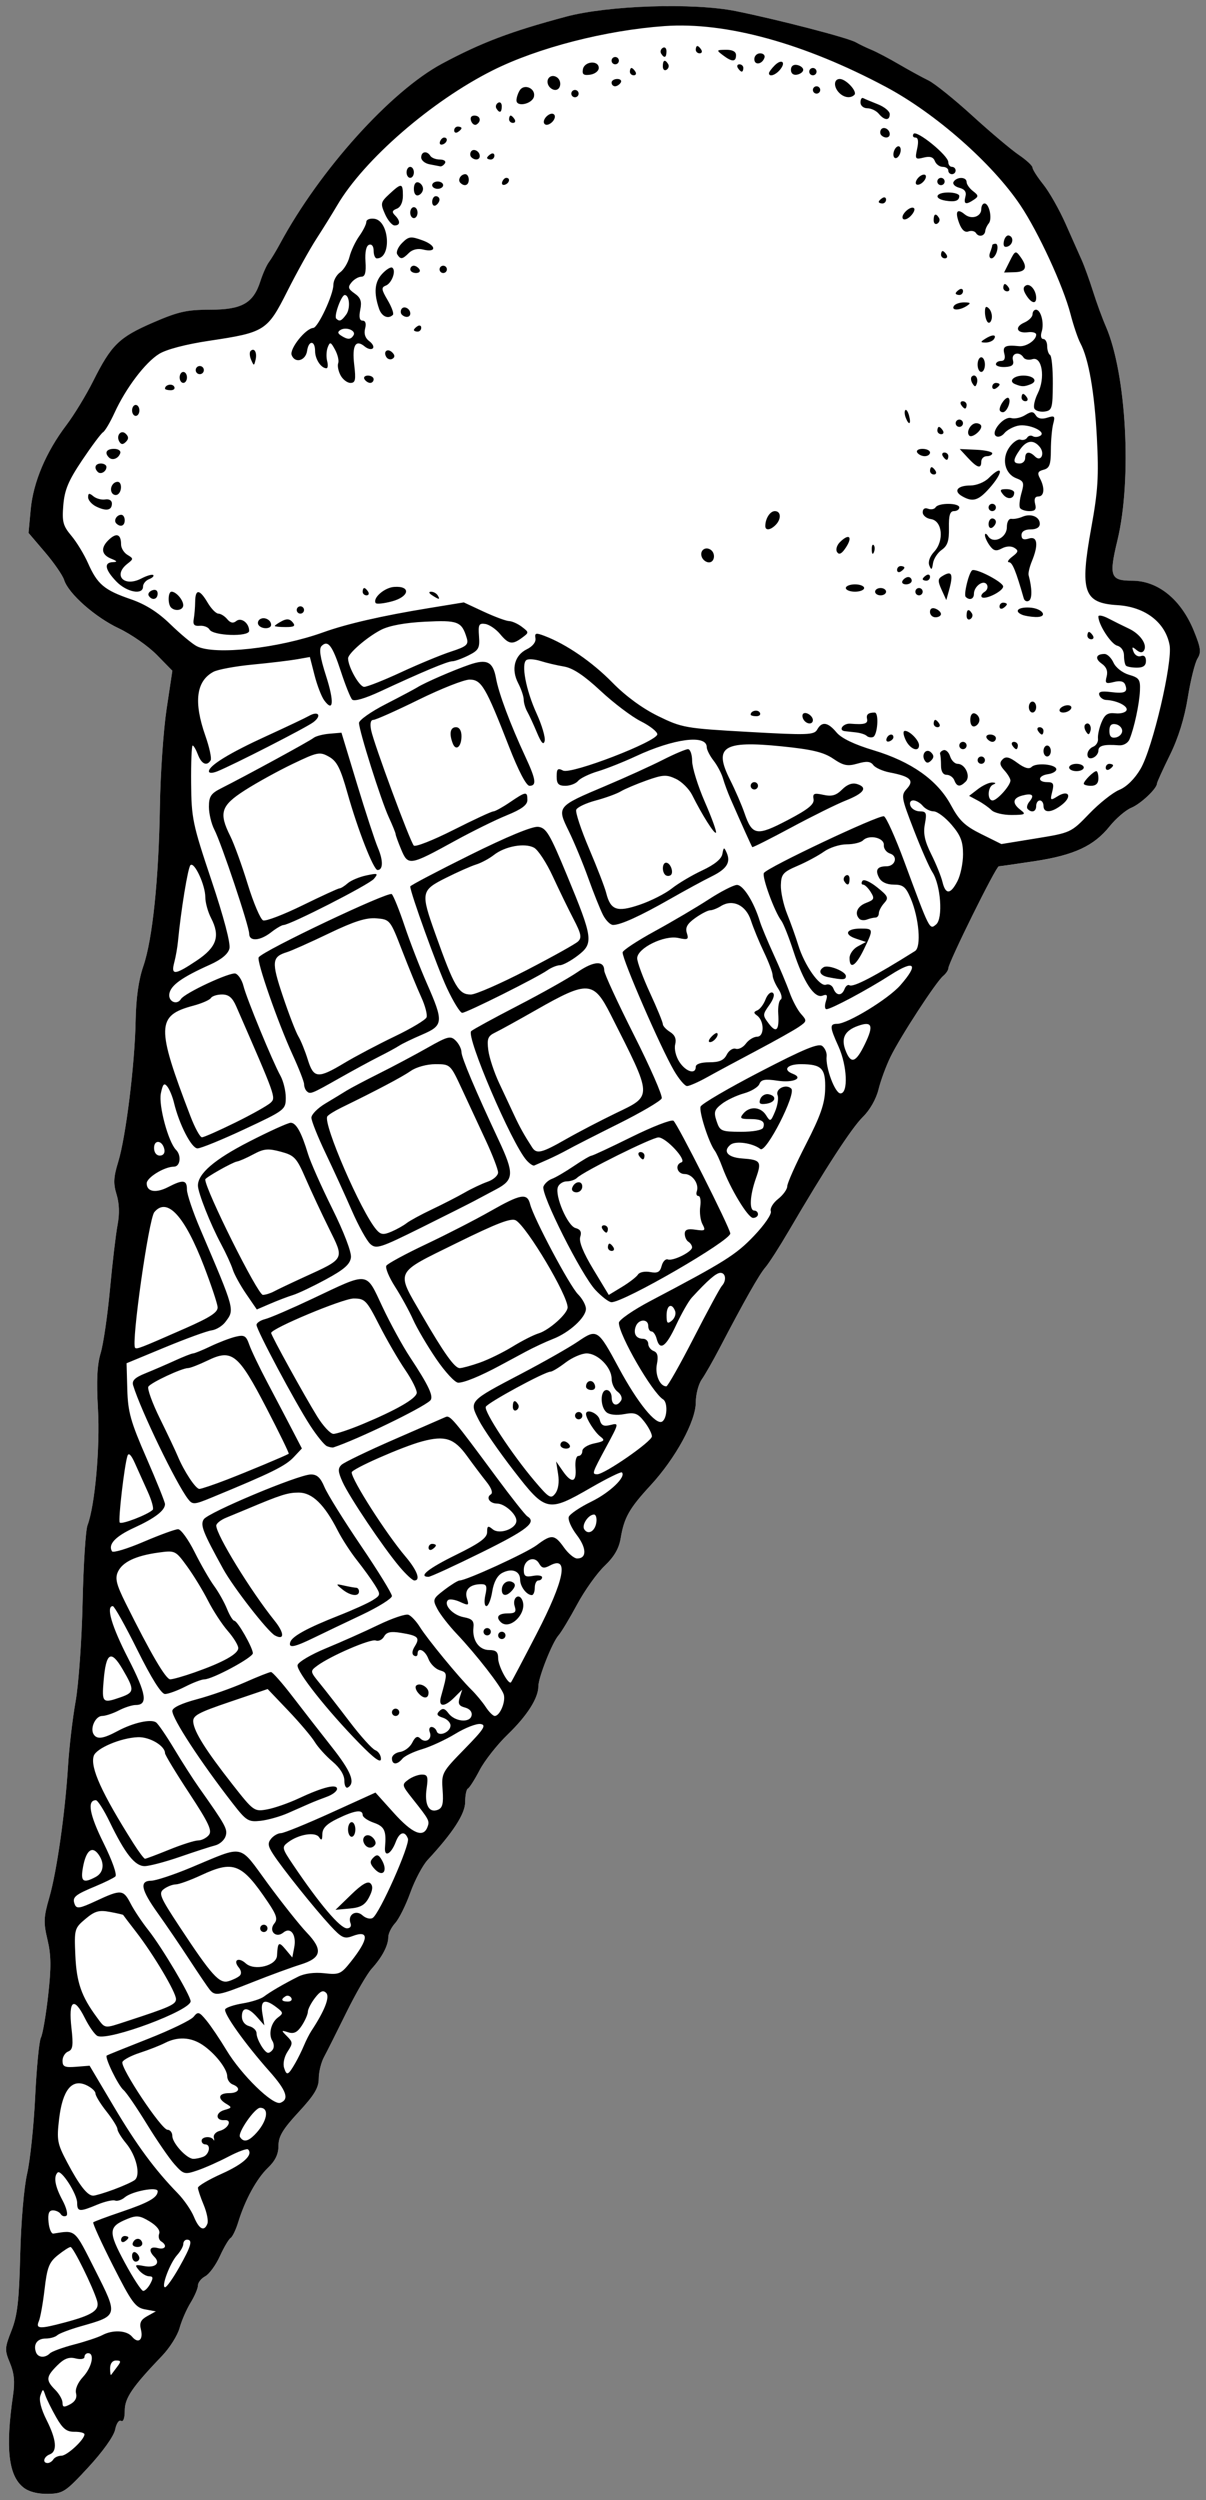
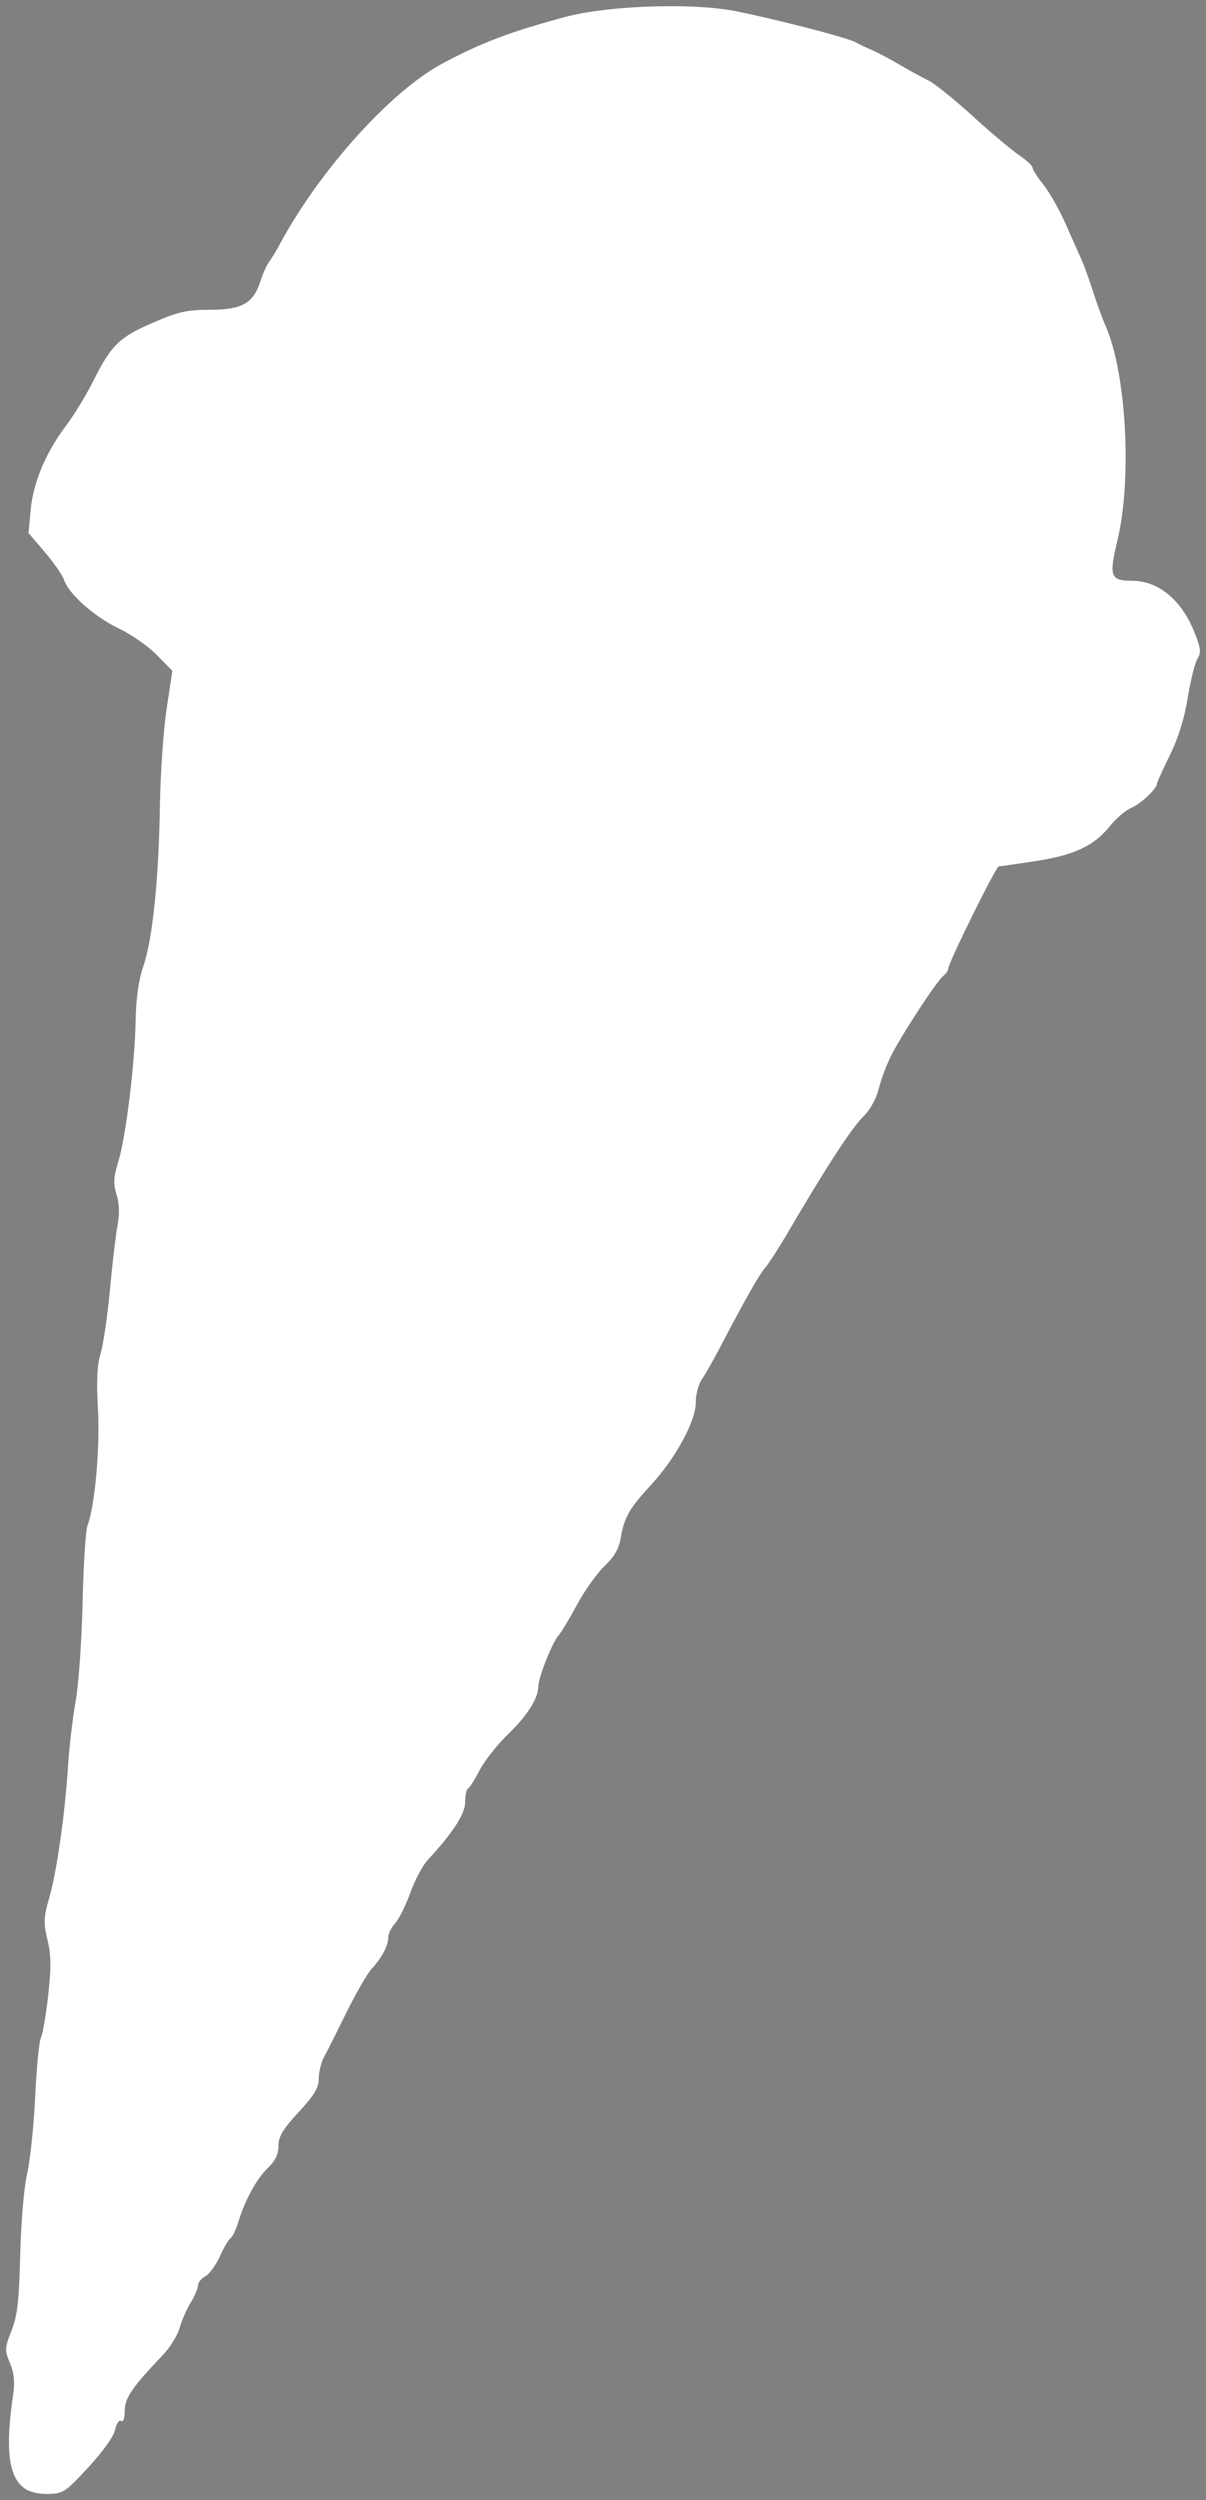
<svg xmlns="http://www.w3.org/2000/svg" version="1.1" viewBox="0 0 388 804">
  <rect x="0" y="0" width="388" height="804" fill="#808080" stroke="none" />
  <path d="m217.08 2c-12.577-0.091-26.508 1.118-35.043 3.406-17.84 4.782-27.157 8.312-39.795 15.078-16.541 8.856-39.372 34.216-52.166 57.943-1.222 2.267-2.826 4.917-3.561 5.889-0.735 0.971-1.969 3.745-2.746 6.164-2.271 7.074-5.945 9.144-16.225 9.144-7.457 0-10.224 0.627-18.391 4.172-10.864 4.716-13.329 7.134-19.176 18.785-2.273 4.53-6.145 10.888-8.603 14.131-6.562 8.658-10.67 18.349-11.486 27.092l-0.711 7.6 5.299 6.211c2.914 3.416 5.682 7.426 6.15 8.91 1.388 4.398 9.929 11.952 17.625 15.59 3.948 1.866 9.434 5.691 12.189 8.5l5.012 5.108-1.854 12.315c-1.019 6.774-1.986 20.793-2.15 31.156-0.374 23.638-2.37 42.928-5.332 51.538-1.532 4.453-2.354 10.268-2.485 17.597-0.247 13.87-3.146 37.361-5.593 45.321-1.517 4.931-1.621 6.956-0.535 10.492 0.884 2.883 0.995 6.229 0.322 9.787-0.563 2.973-1.663 12.285-2.442 20.691s-2.13 17.658-3.004 20.559c-1.136 3.776-1.381 8.865-0.863 17.918 0.71 12.403-0.974 31.153-3.363 37.445-0.602 1.586-1.31 12.715-1.572 24.73-0.263 12.016-1.275 26.35-2.25 31.855s-2.069 14.78-2.428 20.609c-0.94 15.247-3.635 34.194-6.049 42.527-1.822 6.289-1.895 7.999-0.574 13.543 1.18 4.954 1.228 8.885 0.211 17.938-0.716 6.375-1.766 12.47-2.33 13.543-0.565 1.073-1.395 9.633-1.846 19.025-0.45 9.391-1.614 20.52-2.588 24.73-1.011 4.373-1.964 15.548-2.222 26.066-0.365 14.878-0.905 19.557-2.807 24.383-2.204 5.59-2.235 6.256-0.494 10.424 1.361 3.258 1.629 6.034 0.998 10.357-2.493 17.07-1.497 25.871 3.357 29.689 1.735 1.364 4.551 2.089 7.875 2.027 4.868-0.091 5.64-0.6 13.035-8.605 4.649-5.033 8.152-9.958 8.571-12.054 0.392-1.963 1.24-3.214 1.9-2.806 0.714 0.441 1.191-0.867 1.191-3.266 0-4.093 2.4-7.617 12.061-17.707 2.424-2.531 4.935-6.528 5.58-8.884 0.646-2.357 2.238-6.02 3.541-8.141 1.304-2.121 2.372-4.62 2.372-5.553s1.052-2.26 2.339-2.949c1.288-0.689 3.408-3.591 4.709-6.447 1.302-2.857 2.859-5.499 3.461-5.871 0.602-0.373 1.702-2.657 2.444-5.077 2.196-7.169 5.942-14.022 9.562-17.49 2.377-2.277 3.393-4.394 3.393-7.082 0-3.014 1.384-5.329 6.476-10.83 5.055-5.459 6.477-7.827 6.477-10.779 0-2.08 0.76-5.189 1.687-6.908 0.928-1.719 4.163-8.161 7.19-14.314s6.708-12.512 8.18-14.131c3.33-3.664 5.318-7.458 5.318-10.15 0-1.134 1.001-3.157 2.223-4.494s3.412-5.742 4.867-9.789 3.962-8.778 5.572-10.516c8.178-8.824 12.068-14.833 12.068-18.641 0-2.155 0.397-4.095 0.883-4.311s2.185-2.884 3.773-5.929c1.589-3.046 5.654-8.208 9.034-11.471 6.271-6.054 9.863-11.704 9.863-15.516 0-2.817 4.473-14.11 6.477-16.35 0.868-0.972 3.566-5.45 5.994-9.951 2.427-4.502 6.397-10.071 8.82-12.376 3.082-2.931 4.64-5.605 5.186-8.892 1.108-6.678 2.743-9.575 9.605-17.014 8.06-8.737 14.557-20.644 14.557-26.678 0-2.555 0.862-5.875 1.914-7.377s3.616-5.991 5.697-9.977c8.091-15.49 12.818-23.83 14.789-26.09 1.13-1.295 4.534-6.594 7.565-11.775 11.711-20.02 20.236-33.127 23.818-36.619 2.221-2.165 4.248-5.738 5.01-8.828 0.703-2.855 2.445-7.575 3.871-10.49 3.166-6.474 14.644-24.098 16.932-25.996 0.914-0.759 1.662-1.862 1.662-2.453 0-1.8 15.333-32.788 16.234-32.811 0.463-0.011 5.665-0.755 11.561-1.652 12.674-1.93 19.016-4.876 24.084-11.182 2.045-2.545 5.189-5.235 6.988-5.981 3.044-1.26 8.258-6.187 8.258-7.801 0-0.39 1.864-4.492 4.142-9.117 2.727-5.534 4.7-11.872 5.772-18.541 0.896-5.573 2.3-11.206 3.119-12.518 1.251-2.002 1.068-3.419-1.133-8.842-4.127-10.169-11.546-16.201-19.922-16.201-6.971 0-7.489-1.431-4.705-12.973 4.734-19.621 2.896-53.547-3.726-68.801-1.143-2.631-2.996-7.699-4.12-11.262-1.123-3.562-2.749-8.066-3.613-10.01-0.864-1.943-3.217-7.241-5.23-11.775s-5.226-10.201-7.141-12.592-3.482-4.836-3.482-5.435c0-0.6-1.987-2.439-4.416-4.088s-9.155-7.32-14.947-12.602c-5.793-5.282-12.153-10.391-14.133-11.354s-6.25-3.299-9.489-5.192c-3.238-1.892-7.212-3.984-8.832-4.648-1.619-0.664-3.884-1.749-5.033-2.412-2.503-1.443-24.571-7.176-38.539-10.012-5.113-1.038-12.173-1.563-19.719-1.617z" fill="#fff" />
-   <path d="m7.56 799.94c-4.855-3.819-5.85-12.62-3.357-29.69 0.631-4.323 0.364-7.099-0.997-10.357-1.741-4.167-1.71-4.832 0.494-10.423 1.902-4.826 2.44-9.505 2.805-24.383 0.258-10.519 1.211-21.693 2.223-26.066 0.973-4.21 2.139-15.339 2.589-24.73 0.451-9.392 1.281-17.954 1.846-19.027 0.564-1.073 1.612-7.167 2.328-13.543 1.017-9.052 0.972-12.982-0.209-17.937-1.321-5.543-1.249-7.254 0.573-13.543 2.414-8.333 5.11-27.28 6.05-42.528 0.359-5.829 1.451-15.103 2.426-20.609 0.975-5.505 1.988-19.841 2.25-31.857 0.263-12.016 0.97-23.144 1.572-24.73 2.39-6.292 4.074-25.042 3.365-37.445-0.518-9.053-0.273-14.142 0.864-17.918 0.873-2.901 2.224-12.153 3.004-20.559 0.779-8.407 1.877-17.718 2.44-20.691 0.673-3.558 0.564-6.904-0.321-9.787-1.085-3.536-0.982-5.56 0.534-10.492 2.447-7.959 5.347-31.45 5.594-45.32 0.131-7.329 0.952-13.144 2.484-17.597 2.962-8.609 4.957-27.898 5.332-51.536 0.164-10.363 1.132-24.384 2.151-31.157l1.853-12.315-5.011-5.108c-2.756-2.809-8.241-6.634-12.189-8.501-7.696-3.637-16.237-11.193-17.625-15.59-0.468-1.483-3.236-5.493-6.15-8.909l-5.299-6.211 0.709-7.6c0.817-8.743 4.926-18.435 11.488-27.092 2.458-3.242 6.329-9.602 8.602-14.132 5.847-11.652 8.314-14.068 19.177-18.783 8.167-3.545 10.931-4.172 18.389-4.172 10.279 0 13.953-2.071 16.224-9.145 0.777-2.419 2.013-5.193 2.748-6.164 0.735-0.972 2.337-3.621 3.559-5.888 12.794-23.728 35.626-49.087 52.167-57.943 12.638-6.767 21.956-10.297 39.796-15.079 13.656-3.661 41.125-4.559 54.76-1.79 13.968 2.836 36.036 8.569 38.539 10.013 1.149 0.662 3.414 1.748 5.034 2.412 1.619 0.664 5.593 2.755 8.832 4.648 3.238 1.892 7.508 4.228 9.488 5.191 1.981 0.963 8.34 6.072 14.132 11.354 5.793 5.282 12.519 10.952 14.948 12.601s4.417 3.488 4.417 4.088c0 0.599 1.566 3.046 3.481 5.437s5.129 8.057 7.142 12.591 4.367 9.833 5.231 11.776c0.863 1.943 2.489 6.448 3.612 10.01s2.977 8.63 4.12 11.261c6.622 15.254 8.459 49.18 3.726 68.801-2.785 11.542-2.266 12.972 4.706 12.972 8.375 0 15.795 6.034 19.922 16.203 2.2 5.423 2.382 6.839 1.131 8.842-0.819 1.311-2.222 6.944-3.118 12.517-1.073 6.669-3.045 13.007-5.771 18.541-2.279 4.624-4.142 8.727-4.142 9.117 0 1.614-5.215 6.54-8.258 7.8-1.8 0.746-4.945 3.437-6.99 5.982-5.068 6.306-11.411 9.25-24.084 11.181-5.895 0.897-11.097 1.641-11.56 1.653-0.902 0.022-16.234 31.009-16.234 32.809 0 0.591-0.748 1.696-1.662 2.455-2.288 1.898-13.766 19.52-16.932 25.995-1.426 2.914-3.167 7.635-3.871 10.49-0.761 3.089-2.789 6.663-5.011 8.829-3.582 3.492-12.107 16.598-23.818 36.619-3.031 5.181-6.435 10.481-7.564 11.776-1.971 2.26-6.698 10.599-14.788 26.088-2.082 3.985-4.646 8.475-5.698 9.977-1.052 1.503-1.913 4.822-1.913 7.377 0 6.034-6.497 17.941-14.557 26.678-6.862 7.438-8.499 10.337-9.607 17.014-0.546 3.288-2.104 5.959-5.186 8.891-2.423 2.305-6.392 7.874-8.819 12.376-2.428 4.501-5.125 8.98-5.994 9.951-2.003 2.24-6.476 13.533-6.476 16.35 0 3.812-3.593 9.463-9.864 15.516-3.38 3.263-7.445 8.424-9.034 11.469-1.589 3.046-3.286 5.714-3.772 5.93s-0.883 2.156-0.883 4.31c0 3.808-3.891 9.818-12.069 18.641-1.61 1.738-4.118 6.47-5.573 10.516-1.455 4.047-3.645 8.452-4.867 9.789s-2.222 3.359-2.222 4.494c0 2.692-1.989 6.487-5.319 10.151-1.472 1.619-5.153 7.978-8.179 14.132-3.027 6.153-6.263 12.594-7.19 14.313-0.928 1.719-1.687 4.828-1.687 6.908 0 2.952-1.423 5.319-6.477 10.779-5.092 5.501-6.477 7.816-6.477 10.83 0 2.688-1.014 4.806-3.391 7.084-3.62 3.468-7.368 10.321-9.564 17.489-0.742 2.419-1.841 4.704-2.444 5.076-0.602 0.372-2.159 3.014-3.461 5.871-1.301 2.856-3.419 5.758-4.707 6.447s-2.341 2.016-2.341 2.949-1.067 3.432-2.37 5.553c-1.303 2.12-2.898 5.783-3.543 8.14-0.645 2.356-3.156 6.355-5.579 8.886-9.661 10.09-12.061 13.614-12.061 17.707 0 2.399-0.477 3.707-1.192 3.266-0.66-0.409-1.507 0.842-1.9 2.806-0.419 2.094-3.921 7.02-8.57 12.052-7.395 8.005-8.168 8.515-13.036 8.606-3.324 0.062-6.14-0.663-7.875-2.027zm9.608-9.064c0.4-0.647 1.563-1.177 2.584-1.177 1.829 0 7.426-5.185 7.426-6.879 0-0.478-1.444-0.848-3.208-0.822-2.533 0.036-3.774-0.945-5.892-4.664-1.475-2.591-3.035-5.742-3.466-7.003-0.776-2.271-0.791-2.271-1.61 0-0.522 1.449 0.201 4.336 1.965 7.847 3.208 6.387 3.553 10.125 1.024 11.095-1.941 0.745-2.423 2.781-0.659 2.781 0.61 0 1.436-0.53 1.836-1.178zm7.298-21.257c-0.346-1.323 0.556-3.437 2.244-5.259 2.845-3.069 3.829-7.635 1.646-7.635-0.648 0-1.178 0.54-1.178 1.2 0 0.685-1.237 0.89-2.885 0.476-2.139-0.537-3.66 0.052-5.888 2.279-3.62 3.62-3.714 4.755-0.648 7.821 1.296 1.296 2.355 3.169 2.355 4.164 0 1.47 0.461 1.561 2.467 0.488 1.601-0.858 2.263-2.096 1.887-3.533zm13.199-8.478c1.35-1.764 1.302-2.061-0.333-2.061-1.175 0-1.911 0.983-1.911 2.552 0 1.403 0.15 2.331 0.333 2.061 0.184-0.27 1.044-1.419 1.911-2.552zm-21.616-4.355c0.615-0.615 4.128-1.901 7.806-2.858 3.679-0.958 7.751-2.31 9.05-3.005 3.354-1.795 7.867-1.564 9.571 0.49 2.007 2.418 3.7 1.044 2.856-2.318-0.529-2.11-0.036-3.14 2.057-4.295l2.753-1.52-3.494-0.643c-3.087-0.567-4.286-2.206-10.306-14.081-3.746-7.391-6.6-13.65-6.342-13.909 0.259-0.258 4.331-1.776 9.05-3.372 8.819-2.984 11.681-4.611 11.681-6.641 0-1.546-8.289 8e-3 -10.599 1.987-0.972 0.833-2.38 1.29-3.129 1.017-0.75-0.273-3.332 0.326-5.738 1.331-5.693 2.379-6.443 2.31-6.443-0.59 0-2.865-5.163-10.869-6.287-9.745-1.373 1.373-0.84 4.429 1.551 8.889 1.281 2.39 1.847 4.643 1.259 5.007-0.589 0.363-1.403 0.122-1.81-0.536s-1.537-1.197-2.511-1.197c-1.29 0-1.672 1.042-1.403 3.828 0.203 2.104 0.899 3.745 1.547 3.644 7.31-1.136 6.657-1.707 13.472 11.794 7.428 14.716 7.467 14.564-4.64 18.012-3.562 1.015-6.981 2.316-7.596 2.892s-2.293 1.047-3.729 1.047c-2.713 0-4.029 1.879-3.096 4.417 0.641 1.744 2.899 1.923 4.47 0.355zm4.706-9.915c9.085-2.42 11.386-3.957 10.472-6.999-1.345-4.477-7.666-17.299-8.526-17.293-0.452 4e-3 -2.301 1.195-4.108 2.649-2.792 2.246-3.431 3.885-4.245 10.887-0.527 4.534-1.357 9.171-1.845 10.304-1.085 2.522 0.21 2.592 8.252 0.451zm27.62-12.521c0.984-1.839 0.896-2.355-0.403-2.355-0.915 0-2.391-0.881-3.28-1.957-1.452-1.757-1.284-1.893 1.65-1.335 3.6 0.684 5.391-0.888 3.344-2.935-2.067-2.067-1.533-3.527 1.044-2.854 2.483 0.65 3.238-0.834 1.098-2.157-0.692-0.427-0.968-1.533-0.614-2.457 0.398-1.037-0.769-2.539-3.053-3.928-3.175-1.931-4.199-2.045-7.236-0.806-6.089 2.485-6.178 4.045-0.798 14.018 2.706 5.016 5.385 9.121 5.954 9.121 0.568 0 1.601-1.06 2.294-2.356zm-5.888-8.902c0-1.01 0.53-1.508 1.177-1.108 0.648 0.4 1.178 1.226 1.178 1.836 0 0.609-0.53 1.108-1.178 1.108-0.647 0-1.177-0.826-1.177-1.836zm0.196-4.052c0.593-1.779 2.487-1.962 3.042-0.295 0.27 0.81-0.392 1.472-1.472 1.472-1.079 0-1.786-0.53-1.57-1.177zm-3.729-1.108c0-0.686 0.53-1.248 1.178-1.248 0.647 0 1.177 0.234 1.177 0.52 0 0.285-0.53 0.847-1.177 1.247-0.648 0.4-1.178 0.167-1.178-0.519zm18.73 8.78c3.836-6.797 4.409-8.85 2.468-8.85-0.648 0-1.178 0.621-1.178 1.379 0 0.759-0.897 2.371-1.994 3.583-2.321 2.565-5.23 10.348-3.868 10.348 0.51 0 2.567-2.907 4.572-6.46zm9.055-14.012c0.344-0.896-0.203-3.61-1.215-6.032-1.012-2.421-1.839-4.89-1.839-5.486 0-0.595 3.454-2.633 7.676-4.527 6.975-3.129 10.172-6.087 8.447-7.813-0.36-0.36-3.208 0.685-6.328 2.321-3.121 1.637-7.61 3.633-9.978 4.435-4.098 1.389-4.45 1.295-7.37-1.976-1.687-1.889-5.705-7.735-8.929-12.992s-6.582-10.156-7.462-10.886c-1.733-1.438-6.171-10.586-5.387-11.103 0.263-0.173 6.308-2.611 13.433-5.416 7.124-2.806 13.65-5.97 14.501-7.033 1.404-1.754 1.783-1.645 4.122 1.184 1.416 1.714 4.328 6.028 6.472 9.587 4.783 7.941 14.918 17.816 17.335 16.889 2.934-1.126 1.952-3.945-3.519-10.106-7.912-8.909-14.96-18.813-14.228-19.996 0.357-0.578 2.899-1.42 5.648-1.871 2.75-0.451 5.794-1.424 6.766-2.163 2.063-1.57 6.281-4.028 11.003-6.412 2.084-1.053 5.278-1.473 8.464-1.114 4.76 0.536 5.351 0.28 8.507-3.687 5.798-7.287 6.008-10.335 0.57-8.267-2.66 1.011-3.503 0.611-7.239-3.442-5.113-5.545-15.403-18.412-18.302-22.884-1.7-2.623-1.823-3.582-0.643-5.005 0.804-0.969 2.219-1.761 3.144-1.761s8.147-2.936 16.048-6.526l14.366-6.525 5.888 6.541c5.953 6.614 9.472 8.104 10.823 4.584 0.779-2.03 0.635-2.304-4.882-9.261-3.358-4.235-3.402-4.447-1.247-6.022 1.228-0.898 3.198-1.633 4.377-1.633 1.807 0 2.043 0.694 1.5 4.416-0.754 5.173 0.707 8.029 3.55 6.939 1.571-0.603 1.908-1.947 1.591-6.354-0.394-5.466-0.238-5.759 7.078-13.245 6.244-6.388 7.092-7.714 5.129-8.014-1.293-0.198-4.924 1.209-8.069 3.127s-7.977 4.153-10.737 4.967c-2.761 0.814-5.608 2.188-6.327 3.055-1.712 2.064-3.375 2.01-3.375-0.108 0-0.927 1.179-1.854 2.62-2.061s3.205-1.554 3.92-2.993c0.934-1.881 1.658-2.257 2.576-1.339 1.679 1.679 3.921 0.241 3.072-1.97-0.365-0.951-0.121-1.729 0.542-1.729s1.414 0.625 1.669 1.389c0.631 1.894 4.443 0.297 4.443-1.862 0-0.948-1.113-2.077-2.473-2.509-1.88-0.596-2.144-1.111-1.099-2.14 1.04-1.024 1.745-0.856 2.886 0.688 2.028 2.745 6.946 3.245 7.467 0.759 0.243-1.16-0.588-2.167-2.119-2.567-1.96-0.513-2.338-1.224-1.707-3.213l0.811-2.554-2.472 2.471c-3.274 3.275-5.301 3.192-4.366-0.178 2.14-7.708 2.139-7.713-0.428-8.527-1.387-0.441-3.009-2.08-3.604-3.644-1.081-2.845-3.494-3.947-3.494-1.597 0 0.686-0.519 0.927-1.154 0.535-0.729-0.451-0.637-1.541 0.25-2.96 1.759-2.817 1.115-3.455-4.398-4.35-3.36-0.545-4.669-0.263-5.476 1.18-0.583 1.042-1.787 1.616-2.675 1.276-1.636-0.628-14.648 4.992-18.887 8.158-2.267 1.692-2.249 1.799 0.919 5.68 1.776 2.175 6.098 7.729 9.605 12.342s7.2 8.703 8.208 9.09c1.007 0.386 1.828 1.647 1.825 2.8-5e-3 1.452-2.137-0.079-6.919-4.968-10.396-10.628-20.297-23.149-19.907-25.175 0.19-0.988 4.318-3.433 9.173-5.432s12.439-5.38 16.853-7.514c4.414-2.133 8.756-3.598 9.647-3.256 0.892 0.342 2.545 2.108 3.673 3.924 2.385 3.837 12.544 16.2 16.551 20.14 1.514 1.489 3.604 4.006 4.645 5.594 1.04 1.587 2.341 2.886 2.892 2.886 1.67 0 3.614-4.66 2.892-6.935-0.792-2.495-8.808-12.809-15.204-19.562-2.454-2.59-5.213-6.141-6.131-7.889-1.595-3.036-1.493-3.315 2.268-6.183 2.166-1.652 4.361-3.003 4.877-3.003 2.155 0 21.498-8.864 24.857-11.391 4.718-3.549 5.694-3.46 8.722 0.792 1.383 1.943 3.291 3.532 4.239 3.532 3.141 0 3.077-3.361-0.144-7.585-1.749-2.292-2.894-4.909-2.546-5.816 0.348-0.908 3.629-3.116 7.29-4.907 5.937-2.905 11.215-7.958 9.795-9.378-0.29-0.289-4.733 1.896-9.875 4.857-14.007 8.067-14.586 7.941-24.936-5.434-4.762-6.153-9.802-13.445-11.201-16.204-3.166-6.245-3.356-6.038 13.835-15.055 7.125-3.737 15.232-8.344 18.017-10.239 6.177-4.203 6.428-4.04 13.203 8.547 5.978 11.107 11.899 18.425 13.905 17.186 1.643-1.015 1.868-6.176 0.311-7.138-3.521-2.177-14.229-20.713-14.229-24.633 0-0.927 4.637-4.125 10.304-7.106 23.778-12.507 27.352-14.753 33.15-20.832 3.402-3.566 5.776-7.041 5.429-7.945-0.339-0.884 0.712-2.652 2.336-3.929 1.624-1.278 2.953-3.125 2.953-4.105 0-0.979 2.702-7.042 6.005-13.473 4.654-9.059 6.045-13.022 6.183-17.605 0.204-6.813-1.06-8.141-7.772-8.169-4.411-0.018-5.984 1.81-2.656 3.087 3.651 1.401 0.198 2.991-4.852 2.234-4.08-0.612-5.317-0.39-5.87 1.052-0.386 1.005-2.634 2.366-4.997 3.025-2.362 0.659-5.557 2.177-7.1 3.373-2.406 1.867-2.645 2.658-1.676 5.562 1.064 3.194 1.507 3.387 7.797 3.411 3.968 0.015 6.879-0.525 7.189-1.332 0.765-1.993-0.455-2.765-4.368-2.765-2.961 0-3.262-0.264-2.015-1.767 2.044-2.462 5.595-2.203 7.304 0.533 1.363 2.183 1.51 2.122 2.908-1.203 0.809-1.925 1.173-4.28 0.807-5.233-0.79-2.059 2.755-3.758 4.403-2.11 1.671 1.671-8.128 20.837-9.931 19.422-2.474-1.941-8.016-2.724-9.655-1.364-2.528 2.098-0.865 4.061 3.718 4.39 6.036 0.433 6.408 0.958 4.505 6.352-1.976 5.6-2.219 10.42-0.526 10.42 0.648 0 1.178 0.53 1.178 1.178s-0.711 1.177-1.58 1.177c-1.645 0-7.358-9.441-9.9-16.361-0.808-2.2-1.909-4.586-2.447-5.302-1.912-2.546-5.129-12.59-4.531-14.148 0.334-0.871 8.929-5.899 19.1-11.174 14.251-7.39 18.855-9.287 20.078-8.272 0.873 0.724 1.487 2.192 1.366 3.262-0.41 3.628 2.694 11.955 4.456 11.955 2.555 0 2.167-8.915-0.66-15.144-2.834-6.246-2.886-7.232-0.382-7.232 3.336 0 16.433-7.996 20.287-12.385 6.031-6.869 4.672-8.347-3.098-3.367-7.605 4.874-19.143 11.042-20.656 11.042-0.547 0-0.633-1.14-0.191-2.534 0.634-1.995 0.41-2.382-1.056-1.819-2.616 1.004-6.145-4.373-9.378-14.288-1.469-4.509-3.22-8.916-3.89-9.793-2.196-2.875-6.335-14.195-5.617-15.358 1.116-1.805 37.129-18.81 38.622-18.237 0.741 0.284 3.675 6.805 6.521 14.492 8.273 22.343 8.131 22.062 10.265 20.291 2.282-1.894 1.502-12.693-1.216-16.841-0.968-1.479-3.662-7.612-5.986-13.628-4.029-10.432-4.131-11.045-2.189-13.191 2.437-2.693 1.111-3.946-5.524-5.218-2.267-0.434-4.652-1.505-5.299-2.38-0.887-1.197-2.135-1.314-5.054-0.473-3.24 0.934-4.527 0.675-7.845-1.577-3.077-2.088-6.804-2.98-16.583-3.969-18.808-1.902-21.951 0.121-16.627 10.702 1.691 3.359 3.79 8.197 4.666 10.75 2.488 7.254 3.932 7.493 13.862 2.291 6.635-3.476 8.649-5.1 8.367-6.749-0.315-1.843 0.163-2.054 3.162-1.396 2.711 0.596 4.113 0.197 6.025-1.716 1.658-1.657 3.283-2.241 4.852-1.743 3.493 1.109 2.196 2.962-3.711 5.298-2.885 1.142-10.768 5.043-17.517 8.67s-12.383 6.463-12.521 6.303c-0.23-0.268-3.25-6.964-7.035-15.6-0.852-1.943-1.929-4.858-2.393-6.477-0.465-1.619-1.832-4.208-3.038-5.752-1.206-1.545-2.193-3.497-2.193-4.337 0-4.123-10.569-2.764-22.784 2.928-3.985 1.858-9.504 4.049-12.264 4.871-2.761 0.821-5.608 2.203-6.327 3.07-0.72 0.866-2.568 1.576-4.108 1.576-2.212 0-2.8-0.628-2.8-2.986 0-2.467 0.358-2.799 2.061-1.913 2.558 1.331 30.324-9.357 30.324-11.672 0-0.832-2.385-2.709-5.299-4.171-2.915-1.462-8.744-5.867-12.954-9.789-5.319-4.954-8.913-7.341-11.776-7.822-2.267-0.38-5.64-1.174-7.496-1.764s-3.905-0.744-4.555-0.343c-1.816 1.123-0.201 9.695 3.245 17.222 1.699 3.713 2.866 7.678 2.592 8.812-0.351 1.455-1.077 0.677-2.471-2.65-1.085-2.591-2.49-5.631-3.121-6.755-0.632-1.125-1.148-2.874-1.148-3.886 0-1.013-0.806-3.4-1.792-5.305-2.322-4.49-1.176-8.943 2.802-10.888 1.873-0.917 2.975-2.32 2.768-3.526-0.296-1.727 0.11-1.831 2.944-0.754 7.006 2.663 15.345 8.396 21.808 14.996 4.276 4.365 9.663 8.312 14.721 10.783 7.693 3.759 8.724 3.94 29.031 5.083 19.085 1.075 21.156 1.004 22.139-0.753 1.514-2.705 3.421-2.42 6.223 0.93 1.57 1.878 5.675 3.854 11.878 5.72 12.209 3.673 20.606 9.624 24.942 17.678 2.658 4.938 4.465 6.659 9.741 9.277l6.477 3.214 11.188-1.821c11.111-1.809 11.228-1.863 17.076-7.94 3.238-3.365 7.594-6.819 9.678-7.675 2.347-0.964 4.947-3.531 6.827-6.739 3.899-6.652 10.376-34.299 9.336-39.846-1.365-7.277-7.883-12.265-16.731-12.805-10.96-0.669-12.194-4.31-8.451-24.936 2.148-11.839 2.44-16.519 1.799-28.852-0.764-14.696-2.649-25.474-5.333-30.488-0.781-1.459-2.201-5.663-3.156-9.341-2.336-8.998-10.302-26.282-16.108-34.951-9.028-13.479-27.282-29.549-43.234-38.062-26.337-14.055-51.547-20.987-71.234-19.588-18.978 1.349-40.835 6.979-55.349 14.258-19.673 9.867-41.379 28.703-50.003 43.392-1.521 2.591-4.524 7.429-6.674 10.751-2.15 3.323-6.365 10.91-9.366 16.861-6.436 12.762-7.21 13.252-25.123 15.936-7.536 1.129-13.757 2.761-16.138 4.232-4.465 2.759-10.702 11.004-14.344 18.959-1.385 3.026-3.044 5.826-3.686 6.223-0.642 0.396-3.665 4.444-6.718 8.994-4.423 6.592-5.654 9.526-6.062 14.441-0.444 5.353-0.103 6.653 2.582 9.844 1.702 2.022 4.124 6.005 5.383 8.851 2.986 6.75 5.213 8.633 13.644 11.533 4.846 1.667 8.786 4.152 12.872 8.119 3.238 3.143 7.046 6.306 8.46 7.028 5.786 2.952 26.33 0.693 40.701-4.475 7.544-2.713 18.972-5.332 33.938-7.776l11.263-1.84 6.402 2.98c3.521 1.638 7.197 3.001 8.168 3.028 0.972 0.027 2.827 0.86 4.122 1.851 2.327 1.781 2.328 1.822 0.069 3.496-3.153 2.336-4.317 2.142-7.091-1.185-1.319-1.583-3.459-3.041-4.754-3.239-2.04-0.311-2.311 0.218-2.023 3.951 0.294 3.813-0.101 4.528-3.42 6.183-2.063 1.029-4.401 1.872-5.195 1.872-1.497 0-9.538 3.365-23.225 9.72-4.897 2.274-8.349 3.266-8.981 2.581-0.564-0.613-2.193-4.685-3.619-9.05-2.724-8.338-4.156-10.219-6.214-8.161-0.874 0.873-0.445 3.729 1.44 9.59 2.682 8.341 2.406 11.967-0.597 7.86-0.875-1.197-2.268-4.818-3.096-8.047l-1.504-5.871-4.168 0.736c-2.293 0.405-8.696 1.168-14.23 1.695-5.534 0.528-11.219 1.579-12.633 2.335-5.558 2.974-6.407 9.71-2.593 20.56 1.313 3.736 2.076 7.294 1.697 7.909-1.217 1.968-2.933 1.2-4.084-1.828-0.616-1.619-1.383-2.944-1.705-2.944-0.323 0-0.542 5.432-0.488 12.071 0.093 11.37 0.473 13.187 6.548 31.309 3.955 11.801 6.188 20.273 5.776 21.916-0.442 1.761-2.593 3.539-6.285 5.193-9.028 4.046-12.653 6.652-13.055 9.386-0.366 2.489 2.457 3.732 3.745 1.648 1.198-1.938 15.951-8.803 17.577-8.18 0.944 0.362 2.084 2.159 2.535 3.992 0.961 3.905 9.362 24.295 11.88 28.835 0.954 1.719 1.732 4.899 1.728 7.066-7e-3 3.866-0.257 4.057-13.248 10.134-7.283 3.407-14.103 6.189-15.157 6.183-1.928-0.012-5.895-7.729-7.573-14.732-0.465-1.943-1.427-4.266-2.136-5.162-1.023-1.292-1.452-0.834-2.076 2.216-0.785 3.839 2.404 15.673 4.895 18.164 1.799 1.799 1.35 5.391-0.674 5.391-3.072 0-8.774 3.488-8.774 5.366 0 2.731 2.946 3.241 6.901 1.196 4.829-2.497 6.055-2.335 6.044 0.798-6e-3 1.457 1.914 7.154 4.266 12.66 11.282 26.411 11.144 25.898 8.063 29.971-0.955 1.263-2.939 2.458-4.409 2.655-1.47 0.196-8.223 2.655-15.007 5.463l-12.335 5.107 0.236 8.437c0.204 7.264 1.064 10.332 6.183 22.065 3.27 7.495 5.946 14.155 5.946 14.799 0 2.04-3.262 4.543-9.862 7.564-6.094 2.79-8.555 5.4-7.184 7.618 0.344 0.557 4.897-0.815 10.118-3.05 5.22-2.235 10.233-4.063 11.138-4.063 0.904 0 3.301 3.312 5.324 7.36 2.024 4.049 4.847 8.951 6.272 10.893 1.426 1.944 3.287 5.256 4.135 7.361 0.849 2.105 1.911 3.827 2.361 3.827 1.012 0 5.962 8.673 5.962 10.448 0 1.388-13.033 8.395-15.616 8.395-0.853 0-3.63 1.059-6.171 2.355-2.541 1.295-5.454 2.355-6.474 2.355-1.193 0-4.356-5.033-8.877-14.129-3.863-7.771-7.422-14.13-7.907-14.132-2.282-6e-3 -0.368 6.5 4.966 16.883 5.82 11.329 6.398 14.911 2.403 14.911-1.153 0-3.613 0.792-5.468 1.759-1.855 0.968-4.265 1.763-5.355 1.767-2.125 8e-3 -3.946 3.925-2.735 5.885 1.069 1.729 3.049 1.469 7.678-1.01 5.035-2.697 10.745-3.986 12.42-2.805 0.687 0.485 3.316 4.326 5.841 8.536s6.09 9.774 7.922 12.365c8.7 12.307 9.321 13.439 8.607 15.689-0.403 1.267-1.907 2.6-3.343 2.963-1.437 0.362-6.523 2.01-11.304 3.663-4.781 1.652-9.912 3.004-11.402 3.004-3.139 0-6.29-3.985-11.25-14.224-1.858-3.836-3.856-6.974-4.439-6.974-2.888 0-2.071 4.609 2.423 13.679 2.878 5.808 4.468 10.319 3.831 10.864-0.599 0.512-3.475 1.922-6.389 3.132-6.667 2.767-7.546 3.527-6.683 5.777 0.6 1.563 1.562 1.412 6.928-1.087 8.023-3.735 8.727-3.677 11.086 0.904 1.084 2.105 3.65 5.947 5.703 8.537 4.339 5.476 13.584 21.031 13.584 22.856 0 2.97-25.987 12.684-29.907 11.18-0.84-0.322-2.71-2.952-4.154-5.843-3.49-6.99-5.287-5.656-4.287 3.182 0.641 5.664 0.451 7.055-1.043 7.628-1.004 0.385-1.826 1.727-1.826 2.981 0 1.907 0.714 2.224 4.357 1.935l4.357-0.346 7.714 13.005c7.458 12.574 13.242 20.42 20.701 28.082 1.961 2.015 4.278 5.386 5.147 7.491 1.677 4.056 3.319 4.886 4.351 2.198zm0.742-75.212c-0.662-0.809-3.624-5.181-6.584-9.715s-7.519-11.23-10.129-14.88c-5.42-7.577-5.993-10.43-2.098-10.459 1.457-0.011 7.154-1.896 12.66-4.188 17.706-7.372 15.281-7.876 24.875 5.172 4.61 6.27 10.224 13.329 12.474 15.686 5.325 5.578 4.811 8.186-2.033 10.306-2.907 0.901-9.791 3.426-15.296 5.611-11.097 4.405-12.134 4.59-13.868 2.467zm9.638-4.498c0.634-0.591 0.519-1.658-0.285-2.626-1.982-2.388-0.145-3.499 2.231-1.349 2.791 2.526 9.887 0.762 10.059-2.501 0.23-4.367 0.562-4.611 2.732-2.011l2.185 2.618 0.615-3.207c0.788-4.105-1.147-6.758-3.503-4.803-2.387 1.981-4.866-0.551-2.881-2.943 1.125-1.355 0.715-2.718-2.055-6.821-8.452-12.52-11.032-13.56-21.532-8.672-3.465 1.613-7.126 2.938-8.135 2.945-1.01 6e-3 -2.728 0.673-3.818 1.483-1.792 1.332-1.316 2.481 5.004 12.071 10.368 15.731 12.828 18.464 15.809 17.566 1.378-0.415 2.986-1.202 3.574-1.75zm6.586-15.227c0-0.648 0.529-1.178 1.177-1.178s1.178 0.53 1.178 1.178c0 0.647-0.53 1.177-1.178 1.177s-1.177-0.53-1.177-1.177zm-8.833-40.186c-10.381-13.365-19.431-27.214-19.431-29.735 0-1.048 2.914-2.43 7.949-3.771 4.372-1.165 11.311-3.608 15.419-5.43 4.109-1.823 7.878-3.314 8.376-3.314 0.499 0 3.646 3.578 6.996 7.95 3.349 4.372 8.986 11.618 12.527 16.101 6.238 7.899 7.704 11.535 5.26 13.045-0.664 0.41-1.178-0.542-1.178-2.182 0-1.836-1.411-4.096-3.826-6.128-2.104-1.771-4.672-4.61-5.706-6.31-1.033-1.699-4.864-6.222-8.512-10.049l-6.634-6.959-12.097 4.104c-10.424 3.536-12.062 4.442-11.841 6.547 0.335 3.199 4.045 9.089 12.579 19.971 6.813 8.687 7.028 8.843 11.188 8.087 2.333-0.424 6.909-2.019 10.168-3.545 7.782-3.642 12.327-4.765 12.327-3.045 0 0.734-1.457 1.862-3.238 2.507s-4.298 1.638-5.594 2.206c-1.295 0.568-4.417 1.943-6.938 3.054-2.521 1.112-6.495 2.232-8.832 2.491-3.931 0.434-4.603 0.015-8.96-5.595zm51.227-29.295c0-0.648 0.53-1.178 1.178-1.178 0.647 0 1.177 0.53 1.177 1.178 0 0.647-0.53 1.177-1.177 1.177-0.648 0-1.178-0.53-1.178-1.177zm8.398-6.291c-0.721-0.87-0.999-1.893-0.618-2.274 1.138-1.138 3.997 0.445 3.997 2.214 0 2.081-1.677 2.111-3.379 0.06zm-41.096-16.322c0.621-1.862 5.515-4.528 15.623-8.513 4.534-1.787 9.439-4.008 10.9-4.936 2.567-1.63 2.589-1.794 0.661-4.893-1.098-1.764-3.675-5.327-5.726-7.918-2.052-2.591-4.841-6.892-6.198-9.558-4.277-8.401-8.205-12.228-12.551-12.228-3.533 0-5.737 0.7-16.526 5.246-1.943 0.819-4.99 2.082-6.771 2.807-1.782 0.724-3.239 1.88-3.239 2.567 0 2.957 11.123 21.081 18.777 30.597 3.178 3.952 3.226 6.402 0.091 4.725-2.298-1.23-13.364-15.439-16.609-21.328-6.573-11.927-7.452-14.165-6.285-16.015 1.381-2.189 30.34-14.327 34.41-14.423 2.009-0.048 3.153 0.995 4.42 4.029 0.941 2.252 6.213 10.731 11.716 18.842 5.504 8.112 10.001 15.411 9.995 16.221s-4.378 3.536-9.715 6.058c-5.338 2.522-12.265 5.834-15.395 7.36-6.364 3.103-8.273 3.445-7.577 1.36zm16.731-16.926c-2.206-1.79-2.183-1.831 0.658-1.194 1.62 0.363 3.342 0.667 3.828 0.676 0.485 9e-3 0.883 0.546 0.883 1.194 0 1.769-2.787 1.418-5.369-0.676zm18.403-7.273c-5.265-6.241-16.189-22.499-18.347-27.306-1.471-3.278-1.531-4.319-0.313-5.475 0.828-0.785 8.394-4.431 16.813-8.102 8.421-3.671 15.92-6.941 16.666-7.266 1.446-0.631 2.456 0.563 16.245 19.218 4.876 6.595 9.402 12.324 10.058 12.729 3.086 1.906 0.016 4.326-14.706 11.593-8.744 4.316-16.429 7.847-17.076 7.847-3.443 0-0.077-2.693 8.834-7.066 7.676-3.768 10.01-5.472 10.01-7.311 0-2.019 0.285-2.162 1.801-0.903 2.17 1.8 7.62-0.177 7.62-2.766 0-2.125-3.811-5.507-6.206-5.507-2.357 0-3.681-1.928-2.027-2.951 0.765-0.472 0.217-2.024-1.452-4.113-1.474-1.845-4.254-5.534-6.177-8.198-4.16-5.762-7.093-6.717-14.511-4.726-6.336 1.702-22.622 8.872-22.622 9.96 0 2.385 11.064 19.689 17.276 27.021 3.803 4.488 5.013 7.737 2.881 7.737-0.573 0-2.718-1.987-4.768-4.416zm9.341-6.113c0-0.686 0.53-1.247 1.178-1.247s1.178 0.233 1.178 0.519-0.53 0.847-1.178 1.247-1.178 0.167-1.178-0.519zm-77.387-15.673c-3.865-5.042-15.16-28.412-17.645-36.509-0.476-1.552 0.497-2.52 3.921-3.903 2.505-1.011 6.801-2.865 9.546-4.119 2.746-1.254 5.361-2.28 5.811-2.28s2.974-1.029 5.607-2.286c2.633-1.258 6.252-2.642 8.042-3.076 2.832-0.687 3.407-0.353 4.434 2.581 0.649 1.853 3.282 7.344 5.852 12.202 2.57 4.857 6.111 11.601 7.869 14.987l3.196 6.154-2.616 2.784c-2.696 2.871-7.21 5.09-26.549 13.058-5.492 2.263-6.023 2.292-7.467 0.407zm12.524-6.231c6.491-2.508 18.615-7.575 19.88-8.309 0.197-0.114-3.043-6.759-7.199-14.767-9.029-17.398-11.051-19.028-18.891-15.233-2.772 1.341-5.601 2.439-6.285 2.439-1.999 0-11.975 4.664-12.787 5.978-0.408 0.66 1.269 5.282 3.726 10.271s5.021 10.401 5.698 12.027c2.042 4.91 5.788 10.586 6.985 10.586 0.619 0 4.612-1.347 8.873-2.992zm32.18-10.748c-0.811-0.324-3.252-3.327-5.424-6.673-4.824-7.433-17.243-30.719-17.243-32.333 0-0.643 1.274-1.489 2.83-1.879 1.556-0.391 8.387-3.338 15.18-6.55 18.442-8.72 17.097-8.874 22.489 2.577 2.519 5.35 6.507 12.641 8.864 16.204 6.111 9.239 7.776 12.83 6.493 14.006-2.727 2.502-23.392 12.49-31.119 15.042-0.327 0.108-1.258-0.069-2.069-0.393zm11.485-7.11c10.708-4.467 17.021-8.077 17.391-9.943 0.174-0.875-1.492-4.241-3.701-7.48-2.208-3.238-5.973-9.73-8.366-14.426-4.069-7.986-4.601-8.538-8.223-8.538-3.435 0-26.542 9.653-26.542 11.088 0 0.804 10.715 20.225 14.816 26.854 1.891 3.056 4.232 5.575 5.204 5.597 0.972 0.023 5.211-1.396 9.421-3.152zm23.66-20.95c-2.852-4.186-6.196-9.87-7.43-12.632-1.235-2.762-3.846-7.521-5.803-10.574-1.957-3.054-3.216-6.105-2.799-6.781 0.418-0.676 6.158-3.782 12.755-6.903 6.598-3.121 15.885-7.887 20.639-10.59 9.877-5.617 11.917-5.977 12.856-2.266 1.142 4.515 12.71 26.261 15.401 28.952 1.403 1.403 2.551 3.511 2.551 4.685 0 2.764-5.352 7.653-10.599 9.683-2.267 0.877-6.242 2.734-8.833 4.126-2.591 1.393-6.3 3.388-8.243 4.433-6.348 3.415-11.514 5.532-13.429 5.503-1.034-0.015-4.214-3.452-7.066-7.637zm14.056 1.175c2.775-0.979 7.507-3.295 10.517-5.147s6.769-3.761 8.352-4.241c3.422-1.038 9.357-6.343 9.357-8.363 0-3.926-12.951-25.702-16.632-27.966-1.461-0.898-6 0.837-19.241 7.355-20.036 9.862-19.42 8.575-11.021 23.066 7.104 12.255 10.539 17.076 12.166 17.076 0.802 0 3.728-0.801 6.503-1.78zm-75.193-22.074c-1.883-2.749-3.828-6.288-4.322-7.864s-2.197-5.286-3.785-8.244c-3.394-6.32-7.414-16.481-7.415-18.739-1e-3 -3.855 5.306-8.411 16.458-14.126 6.519-3.341 12.548-6.075 13.397-6.075 1.744 0 3.476 3.121 5.552 10.01 0.78 2.591 4.289 10.491 7.796 17.556 3.768 7.589 6.233 14.03 6.023 15.739-0.27 2.205-2.176 3.879-8.009 7.037-4.21 2.279-8.98 4.55-10.599 5.047s-4.908 1.748-7.308 2.781l-4.364 1.877-3.424-4.999zm8.929-0.804c1.125-0.608 5.49-2.683 9.7-4.61 13.269-6.076 13.008-5.566 8.011-15.658-2.358-4.762-5.727-11.969-7.487-16.015-2.929-6.737-3.606-7.468-8.025-8.658-4.072-1.096-5.443-0.967-8.774 0.827-2.172 1.17-4.565 2.219-5.319 2.333-1.413 0.214-10.202 5.177-10.202 5.762 0 3.271 16.899 37.123 18.532 37.123 0.836 0 2.441-0.497 3.565-1.105zm103.46-0.441c-4.523-4.806-17.664-30.915-16.753-33.288 0.365-0.95 1.602-2.069 2.751-2.487 1.148-0.418 4.302-2.261 7.01-4.095 2.707-1.834 5.253-3.335 5.657-3.335s6.219-2.713 12.922-6.028c6.703-3.316 12.769-5.669 13.479-5.23 1.182 0.73 18.122 34.296 18.294 36.247 0.199 2.262-34.114 22.117-38.222 22.117-0.806 0-3.118-1.756-5.137-3.901zm13.669-5.004c0.47-0.758 2.224-1.117 3.899-0.797 2.395 0.458 3.186 0.038 3.712-1.972 0.367-1.405 1.263-2.34 1.99-2.079 1.677 0.603 7.799-2.437 7.799-3.873 0-0.593-0.53-1.405-1.177-1.805-0.648-0.401-1.178-1.552-1.178-2.559 0-1.355 0.898-1.699 3.46-1.323 3.111 0.457 3.337 0.279 2.241-1.768-0.67-1.251-0.993-3.804-0.719-5.673s0.016-3.398-0.573-3.398c-0.59 0-0.835-0.662-0.544-1.472 0.85-2.372-1.399-5.594-3.906-5.594-2.43 0-3.248-3.025-1.019-3.768 1.872-0.624-4.953-8.008-7.401-8.008-2.071 0-24.154 10.965-26.22 13.02-0.615 0.612-2.089 1.112-3.275 1.112-1.187 0-2.47 0.815-2.852 1.811-1.072 2.794 3.109 12.537 5.667 13.206 1.583 0.414 2.024 1.245 1.513 2.854-0.475 1.499 0.961 5.053 4.23 10.462l4.949 8.192 4.276-2.594c2.351-1.427 4.66-3.215 5.129-3.974zm-9.685-8.76c0-0.648 0.233-1.178 0.519-1.178 0.285 0 0.847 0.53 1.247 1.178s0.167 1.178-0.519 1.178-1.247-0.53-1.247-1.178zm-1.767-5.888c-0.4-0.648-0.167-1.178 0.519-1.178s1.247 0.53 1.247 1.178-0.233 1.177-0.519 1.177-0.847-0.529-1.247-1.177zm-9.74-13.175c0.728-2.184 3.263-2.546 3.263-0.466 0 1.025-0.839 1.864-1.865 1.864-1.025 0-1.654-0.629-1.398-1.398zm21.516-10.378c-0.4-0.648-0.167-1.178 0.519-1.178s1.247 0.53 1.247 1.178-0.233 1.177-0.519 1.177-0.847-0.529-1.247-1.177zm-86.465 28.372c-1.136-1.031-3.798-5.85-5.915-10.707-2.116-4.858-5.911-13.153-8.433-18.433s-4.586-10.441-4.586-11.467c0-1.027 2.008-3.066 4.461-4.531 2.454-1.466 5.501-3.317 6.772-4.113 1.27-0.797 6.02-3.304 10.554-5.571 4.533-2.267 11.524-5.981 15.532-8.254 6.604-3.744 7.461-3.96 9.126-2.294 1.011 1.01 1.838 2.66 1.838 3.666 0 1.746 4.509 12.41 11.994 28.364 5.013 10.685 4.908 12.742-0.807 15.753-2.591 1.365-5.77 3.056-7.066 3.759-1.295 0.703-8.891 4.524-16.88 8.491-13.432 6.67-14.68 7.071-16.591 5.337zm11.685-6.678c0.971-0.772 4.681-2.788 8.243-4.481 3.563-1.692 8.279-4.113 10.479-5.38 2.202-1.267 5.514-2.83 7.361-3.474s3.358-1.982 3.358-2.973-1.794-5.655-3.986-10.366c-2.192-4.71-5.646-12.141-7.677-16.513-3.674-7.91-3.716-7.949-8.493-7.949-2.752 0-6.134 0.927-7.926 2.174-2.789 1.939-10.904 6.226-22.36 11.811-2.159 1.052-4.184 2.321-4.5 2.819-1.447 2.281 10.867 30.695 15.777 36.407 1.407 1.637 2.254 1.752 4.831 0.656 1.719-0.731 3.921-1.96 4.892-2.732zm38.57-20.26c-4.794-5.436-19.523-39.83-17.773-41.501 0.549-0.524 7.322-4.221 15.052-8.215 7.73-3.995 16.37-8.856 19.201-10.804 5.187-3.569 8.551-3.746 8.551-0.451 0 0.982 4.291 10.286 9.535 20.676 5.245 10.39 9.273 19.576 8.952 20.414-0.322 0.838-6.6 4.523-13.952 8.189s-14.692 7.409-16.311 8.319c-1.62 0.909-4.534 2.353-6.478 3.208-1.943 0.855-3.859 1.699-4.258 1.876-0.4 0.178-1.533-0.592-2.519-1.71zm12.666-6.725c3.886-2.221 11.123-5.994 16.081-8.386 11.937-5.757 11.989-4.752-1.662-31.731-5.484-10.837-7.332-10.954-23.907-1.507-5.793 3.302-11.764 6.594-13.27 7.317-2.314 1.111-2.652 1.985-2.183 5.652 0.304 2.386 1.879 7.155 3.498 10.599 1.62 3.443 3.809 8.116 4.865 10.383 1.76 3.777 3.2 6.355 5.754 10.304 1.424 2.199 3.068 1.8 10.823-2.631zm62.569-12.95c0.402-1.048 1.592-1.74 2.644-1.537 2.822 0.543 2.324 2.633-0.731 3.066-2.025 0.288-2.473-0.07-1.913-1.529zm-145.99-2.58c-0.432-0.432-0.785-1.419-0.785-2.193s-1.674-5.057-3.72-9.519c-4.737-10.333-11.615-30.082-10.887-31.261 1.302-2.105 41.83-21.345 42.825-20.33 0.585 0.596 2.443 5.208 4.129 10.249s4.902 13.341 7.145 18.444c5.458 12.412 5.354 13.54-1.514 16.484-3.077 1.319-6.389 2.917-7.36 3.552-0.972 0.635-3.886 2.219-6.477 3.521-2.591 1.301-8.42 4.466-12.954 7.032-8.959 5.07-9.243 5.18-10.402 4.02zm12.169-8.995c3.562-2.137 10.839-5.977 16.17-8.535 5.331-2.557 9.955-5.323 10.277-6.146 0.321-0.824-0.444-3.738-1.701-6.477-1.258-2.739-4.027-9.485-6.156-14.99-3.833-9.917-3.91-10.013-8.28-10.375-3.298-0.273-7.16 0.954-15.309 4.864-5.994 2.877-12.043 5.579-13.442 6.005-4.901 1.493-5.056 3.106-1.356 14.137 1.939 5.78 4.188 11.609 4.998 12.954 0.811 1.345 2.172 4.697 3.026 7.45 1.892 6.101 3.245 6.229 11.774 1.113zm106.03 2.41c-4.313-7.422-16.559-35.587-16.51-37.97 0.013-0.647 4.651-3.709 10.307-6.802 5.656-3.094 13.463-7.694 17.349-10.221 3.886-2.528 7.982-4.634 9.103-4.68 1.994-0.081 5.475 5.425 7.394 11.694 0.495 1.62 2.481 6.389 4.412 10.599s4.257 9.748 5.169 12.307 2.572 5.669 3.688 6.912c1.935 2.154 1.899 2.349-0.787 4.18-1.549 1.057-7.644 4.473-13.543 7.592s-13.045 6.961-15.879 8.538-5.749 2.863-6.477 2.858-2.63-2.258-4.226-5.005zm7.024-1.168c-1e-3 -0.913 1.657-1.472 4.368-1.472 3.244 0 4.686-0.631 5.603-2.451 0.68-1.347 1.98-2.202 2.89-1.898 0.91 0.303 2.382-0.443 3.27-1.658 0.889-1.216 2.525-2.216 3.636-2.223 2.356-0.016 2.303-5.139-0.07-6.823-1.125-0.799-1.102-1.162 0.105-1.647 0.851-0.343 2.043-1.924 2.647-3.514 0.605-1.591 1.64-2.558 2.301-2.15 0.746 0.462 0.339 1.954-1.076 3.941-2.189 3.074-2.196 3.306-0.19 5.966 2.439 3.233 3.41 2.218 3.053-3.193-0.14-2.13 0.219-4.166 0.8-4.525 0.58-0.359 0.231-1.909-0.776-3.446-1.007-1.536-1.83-3.508-1.83-4.381s-1.251-4.204-2.779-7.401c-1.529-3.198-3.425-7.802-4.213-10.231-1.596-4.915-5.877-6.949-9.657-4.588-1.189 0.742-2.749 1.35-3.468 1.35-0.718 0-2.865 1.11-4.77 2.466-2.575 1.834-3.272 3.074-2.715 4.83 0.668 2.103 0.366 2.279-2.748 1.595-4.539-0.997-13.223 3.293-13.223 6.532 0 1.227 1.855 6.247 4.122 11.155s4.122 9.41 4.122 10.005 1.041 1.732 2.313 2.526c1.586 0.991 2.11 2.255 1.667 4.021-0.365 1.454 0.225 3.907 1.355 5.631 2.083 3.18 5.264 4.137 5.263 1.583zm4.959-9.597c0.835-0.906 1.704-1.471 1.931-1.256 0.698 0.664-1.072 2.904-2.295 2.904-0.635 0-0.471-0.742 0.364-1.648zm-85.004-15.723c-3.09-6.602-11.811-30.744-11.811-32.696 0-0.314 8.592-4.834 19.094-10.046 12.006-5.958 20.195-9.347 22.059-9.128 2.608 0.307 3.729 2.193 9.305 15.658 8.377 20.228 8.589 21.821 3.42 25.763-2.228 1.699-4.81 3.09-5.738 3.09s-2.733 0.729-4.01 1.62c-3.456 2.411-26.041 13.689-27.413 13.689-0.652 0-2.86-3.577-4.906-7.949zm25.52-5.727c8.291-4.283 15.777-8.45 16.637-9.259 1.29-1.215 1.04-2.473-1.435-7.227-1.648-3.166-4.651-9.34-6.672-13.72-2.022-4.38-4.744-8.536-6.05-9.235-3.005-1.608-9.301-0.463-12.9 2.347-1.523 1.19-4.094 2.57-5.713 3.067s-5.991 2.433-9.716 4.301c-8.051 4.038-8.167 4.659-3.38 18.083 6.075 17.037 7.481 19.431 11.405 19.431 1.512 0 9.533-3.505 17.824-7.788zm-89.147-11.76c0-2.41-8.93-29.08-11.219-33.507-0.954-1.845-1.735-5.138-1.735-7.317 0-3.289 0.65-4.29 3.827-5.893 8.267-4.171 28.627-15.263 29.816-16.243 0.692-0.571 3-1.185 5.129-1.365l3.871-0.328 5.001 16.487c2.75 9.068 5.789 18.342 6.752 20.609 1.715 4.035 1.652 7.066-0.146 7.066-1.286 0-6.367-12.985-9.662-24.692-2.27-8.065-3.41-10.311-5.962-11.743-2.97-1.667-3.661-1.53-11.69 2.317-4.694 2.249-11.614 6.064-15.379 8.479-7.72 4.951-8.44 7.237-4.66 14.793 1.202 2.403 3.717 9.338 5.589 15.411 1.873 6.073 4.105 11.311 4.962 11.639 0.856 0.328 6.568-1.858 12.694-4.859 6.125-3.001 11.479-5.457 11.897-5.457s1.597-0.736 2.619-1.635c1.023-0.9 3.704-2.028 5.958-2.509 3.739-0.796 3.956-0.7 2.466 1.095-1.537 1.851-26.896 14.795-29.097 14.852-0.561 0.014-2.345 1.062-3.964 2.329-3.579 2.8-7.066 3.033-7.066 0.472zm113.82-6.066c-0.91-1.781-3.046-7.119-4.746-11.862-1.701-4.743-4.51-11.518-6.242-15.056-3.888-7.941-3.901-7.925 11.791-14.549 6.366-2.687 14.646-6.447 18.399-8.354s7.421-3.468 8.15-3.468c0.73 0 1.333 1.722 1.341 3.827s1.851 8.035 4.096 13.176c2.245 5.142 3.85 9.581 3.566 9.864-0.52 0.521-4.424-5.658-7.674-12.146-0.973-1.942-3.316-4.266-5.208-5.165-3.019-1.434-4.17-1.374-9.421 0.491-3.29 1.169-7.042 2.76-8.337 3.535s-4.921 2.093-8.056 2.929c-3.136 0.836-5.953 2.176-6.261 2.979-0.308 0.802 1.554 6.426 4.137 12.496 2.584 6.07 5.056 12.464 5.494 14.208 1.406 5.603 3.452 6.329 10.796 3.833 3.592-1.221 8.23-3.57 10.308-5.22 2.079-1.651 6.495-4.271 9.814-5.824 3.973-1.859 6.185-3.669 6.475-5.3 0.395-2.218 0.537-2.261 1.363-0.415 1.403 3.137 0.055 5.264-4.866 7.674-2.461 1.206-8.449 4.459-13.307 7.229-9.686 5.524-15.911 8.356-18.367 8.356-0.876 0-2.336-1.458-3.246-3.239zm20.011-12.888c-1.122-1.122-0.91-3.894 0.299-3.894 1.444 0 2.604 3.318 1.416 4.052-0.529 0.327-1.301 0.256-1.715-0.158zm-84.91-8.09c-0.995-2.382-1.81-4.629-1.81-4.993s-0.992-2.817-2.205-5.45c-2.505-5.44-9.571-27.812-9.571-30.303 0-0.904 3.842-3.612 8.538-6.019s9.333-4.87 10.304-5.474c2.439-1.517 11.489-5.447 16.633-7.223 5.713-1.973 7.643-0.989 8.612 4.392 0.874 4.853 4.597 14.798 9.415 25.149 3.431 7.371 3.721 9.391 1.347 9.391-1.041 0-3.551-4.803-6.615-12.66-7.492-19.204-8.84-21.492-12.665-21.492-1.785 0-9.171 2.915-16.411 6.477-7.242 3.562-13.785 6.477-14.542 6.477-0.884 0-1.138 1.195-0.71 3.336 0.856 4.281 12.521 35.805 13.72 37.079 0.499 0.531 6.223-1.722 12.72-5.005s12.273-5.969 12.835-5.969c0.563 0 2.973-1.324 5.356-2.944 5.195-3.53 5.635-3.586 5.635-0.725 0 1.591-1.872 2.978-6.618 4.904-3.639 1.477-11.191 5.201-16.781 8.274-14.432 7.935-14.994 8.026-17.186 2.778zm189.91-12.69c-0.869-0.869-2.848-2.259-4.398-3.088l-2.818-1.508 2.842-2.185c1.563-1.202 3.637-2.155 4.609-2.118 1.201 0.045 1.295 0.257 0.294 0.661-1.807 0.729-1.969 5.108-0.189 5.108 1.443 0 5.683-4.714 5.744-6.384 0.021-0.597-0.849-2.067-1.935-3.267-1.507-1.665-1.648-2.507-0.597-3.558 1.051-1.052 2.178-0.785 4.762 1.125 2.28 1.686 3.774 2.115 4.576 1.313 1.472-1.473 7.953-0.853 7.953 0.761 0 0.648-1.192 1.347-2.649 1.554-3.293 0.468-3.516 2.568-0.272 2.568 1.97 0 2.246 0.522 1.612 3.05-0.716 2.852-0.606 2.951 1.69 1.517 3.554-2.22 4.838-0.066 1.55 2.6-3.331 2.7-6.052 2.919-6.052 0.487 0-0.971-0.53-1.766-1.178-1.766s-1.178 0.795-1.178 1.766c0 1.834-1.391 2.338-2.737 0.992-0.426-0.426-0.174-1.499 0.56-2.384 1.746-2.103 0.931-2.799-2.29-1.957-3.13 0.819-3.328 2.536-0.538 4.654 1.82 1.381 1.485 1.569-2.86 1.602-2.706 0.021-5.632-0.674-6.501-1.543zm-77.49-7.841c0-0.647 0.53-1.177 1.178-1.177 0.647 0 1.177 0.53 1.177 1.177 0 0.648-0.53 1.178-1.177 1.178-0.648 0-1.178-0.53-1.178-1.178zm65.522-1.766c-0.373-0.972-1.489-1.767-2.481-1.767-1.139 0-1.804-1.085-1.804-2.944 0-1.619-0.132-3.297-0.294-3.729s0.323-0.991 1.078-1.243c0.754-0.251 1.717 0.632 2.14 1.963 0.422 1.331 1.509 2.42 2.414 2.42 2.439 0 4.288 4.035 2.615 5.708-1.824 1.825-2.855 1.71-3.668-0.408zm41.643 1.093c0-0.874 3.164-4.037 4.038-4.037 0.37 0 0.673 1.06 0.673 2.355 0 1.57-0.785 2.355-2.356 2.355-1.295 0-2.355-0.303-2.355-0.673zm-281.46-3.986c0-1.842 6.643-5.907 18.549-11.351 6.315-2.888 12.46-5.803 13.657-6.478 3.08-1.738 4.188-0.052 1.356 2.063-2.403 1.795-26.114 13.909-30.911 15.793-1.566 0.615-2.65 0.604-2.65-0.027zm276.75-1.229c0-0.648 1.06-1.178 2.355-1.178 1.296 0 2.356 0.53 2.356 1.178s-1.06 1.178-2.356 1.178c-1.295 0-2.355-0.53-2.355-1.178zm11.776 0.069c0-0.685 0.53-1.247 1.178-1.247 0.647 0 1.177 0.234 1.177 0.52 0 0.285-0.53 0.847-1.177 1.247-0.648 0.4-1.178 0.167-1.178-0.519zm-58.23-2.322c-1.225-1.982 0.508-4.124 2.071-2.56 0.922 0.922 0.922 1.638 0 2.56-0.921 0.922-1.501 0.922-2.071 0zm17.012-0.102c0-0.648 0.53-1.178 1.178-1.178 0.647 0 1.177 0.53 1.177 1.178 0 0.647-0.53 1.177-1.177 1.177-0.648 0-1.178-0.53-1.178-1.177zm35.329-1.841c0-0.971 0.817-2.08 1.816-2.463s1.711-1.559 1.582-2.613c-0.128-1.053 0.374-3.394 1.117-5.2 1.067-2.597 2.005-3.214 4.477-2.945 1.719 0.188 3.343-0.276 3.609-1.031 0.466-1.324-3.177-3.125-6.612-3.269-0.915-0.038-1.89-0.743-2.167-1.566-0.362-1.08 0.647-1.354 3.631-0.984 4.62 0.573 5.632 0.071 4.708-2.337-0.427-1.112-1.6-1.399-3.634-0.889-2.64 0.663-2.924 0.447-2.341-1.783 0.445-1.7-0.075-3.056-1.576-4.107-2.316-1.622-1.878-3.124 0.911-3.124 0.877 0 2.171 1.265 2.876 2.811 0.72 1.58 2.9 3.28 4.98 3.883 3.282 0.951 3.678 1.531 3.518 5.138-0.19 4.274-1.854 12.016-3.355 15.613-0.508 1.216-1.957 2.042-3.387 1.931-4.837-0.378-6.62 0.082-6.62 1.706 0 0.902-0.795 1.946-1.767 2.318-1.086 0.417-1.766-2e-3 -1.766-1.088zm11.188-7.58c0-0.954-0.927-1.913-2.061-2.132-1.446-0.278-2.061 0.358-2.061 2.132 0 1.773 0.615 2.409 2.061 2.131 1.134-0.219 2.061-1.178 2.061-2.131zm-25.319 6.477c0-0.972 0.53-1.767 1.178-1.767 0.647 0 1.177 0.795 1.177 1.767 0 0.971-0.53 1.766-1.177 1.766-0.648 0-1.178-0.795-1.178-1.766zm-190.07-2.459c-1.209-3.149-0.793-5.196 1.054-5.196 1.088 0 1.767 1.104 1.767 2.874 0 3.438-1.818 4.935-2.821 2.322zm145.72-1.084c-0.82-1.767-0.904-2.935-0.21-2.935 1.54 0 4.515 3.049 4.515 4.627 0 2.394-2.947 1.236-4.305-1.692zm17.259 1.776c0-0.648 0.53-1.178 1.178-1.178 0.647 0 1.177 0.53 1.177 1.178s-0.53 1.178-1.177 1.178c-0.648 0-1.178-0.53-1.178-1.178zm17.076 0c-0.4-0.648-0.167-1.178 0.519-1.178s1.247 0.53 1.247 1.178-0.233 1.178-0.519 1.178c-0.285 0-0.847-0.53-1.247-1.178zm-40.481-2.208c0.493-1.478 2.208-1.821 2.208-0.442 0 0.486-0.596 1.082-1.325 1.325-0.728 0.243-1.126-0.155-0.883-0.883zm32.238-0.147c-0.4-0.648 0.098-1.178 1.108-1.178s1.836 0.53 1.836 1.178c0 0.647-0.499 1.177-1.108 1.177s-1.436-0.53-1.836-1.177zm-38.642-0.762c-0.446-0.445-2.002-0.942-3.459-1.104-1.457-0.161-3.047-0.338-3.533-0.391-2.277-0.254-0.558-2.596 1.767-2.408 4.478 0.363 5.711 0.014 5.359-1.518-0.333-1.447 0.397-2.061 2.452-2.061 1.456 0 0.935 7.389-0.556 7.886-0.671 0.224-1.584 0.042-2.03-0.403zm55.129-1.594c-0.4-0.647-0.167-1.177 0.519-1.177s1.247 0.53 1.247 1.177c0 0.648-0.233 1.178-0.519 1.178-0.285 0-0.847-0.53-1.247-1.178zm15.407 0.158c-0.507-0.821-0.604-1.81-0.216-2.199 1.054-1.054 2.203 0.496 1.634 2.204-0.399 1.197-0.676 1.196-1.418-5e-3zm-48.97-2.513c0-0.648 0.234-1.178 0.519-1.178 0.286 0 0.847 0.53 1.248 1.178 0.4 0.648 0.166 1.178-0.52 1.178s-1.247-0.53-1.247-1.178zm11.776-1.178c0-1.517 0.596-2.352 1.472-2.06 0.81 0.269 1.472 1.197 1.472 2.06 0 0.864-0.662 1.791-1.472 2.061-0.876 0.292-1.472-0.543-1.472-2.061zm-53.631-0.078c-0.427-0.691-0.493-1.539-0.148-1.884 0.844-0.844 3.141 0.643 3.141 2.032 0 1.505-2.034 1.404-2.993-0.148zm-17.027-1.618c0-1.243 2.26-1.766 2.932-0.678 0.407 0.658-0.086 1.197-1.096 1.197s-1.836-0.234-1.836-0.52zm89.501-2.425c0-0.972 0.53-1.767 1.178-1.767 0.647 0 1.177 0.795 1.177 1.767 0 0.971-0.53 1.766-1.177 1.766-0.648 0-1.178-0.795-1.178-1.766zm10.01 0.589c0.4-0.648 1.523-1.178 2.494-1.178 0.972 0 1.439 0.53 1.039 1.178-0.4 0.647-1.523 1.177-2.494 1.177-0.972 0-1.439-0.53-1.039-1.177zm21.24-13.9c-0.351-0.351-0.638-1.813-0.638-3.249 0-1.555-0.886-2.842-2.193-3.184-1.996-0.522-6.05-6.8-6.05-9.37 0-0.584 1.457-0.303 3.238 0.627 1.781 0.929 4.737 2.395 6.568 3.258 3.663 1.726 6.031 5.155 4.864 7.043-0.499 0.807-1.312 0.743-2.437-0.191-1.376-1.142-1.547-1.031-0.921 0.6 0.422 1.1 1.494 1.721 2.382 1.381 1.008-0.387 1.615 0.196 1.615 1.551 0 1.521-0.867 2.171-2.895 2.171-1.593 0-3.182-0.287-3.533-0.637zm-12.414-9.667c0-0.648 0.234-1.178 0.519-1.178 0.286 0 0.847 0.53 1.247 1.178 0.401 0.648 0.167 1.178-0.519 1.178s-1.247-0.53-1.247-1.178zm-282.43-1.944c-0.438-0.784-1.857-1.329-3.152-1.213-1.758 0.159-2.247-0.383-1.931-2.142 0.232-1.296 0.441-3.813 0.463-5.594 0.053-4.205 1.413-4.105 4.012 0.294 1.148 1.943 2.703 3.533 3.455 3.533 0.753 0 2.034 0.802 2.847 1.781 1.008 1.216 1.923 1.411 2.88 0.617 1.593-1.321 4.173 0.619 4.173 3.137 0 1.994-11.611 1.618-12.748-0.413zm15.742-1.508c-0.373-0.603-0.139-1.429 0.519-1.836 1.406-0.868 3.552 0.234 3.552 1.825 0 1.433-3.187 1.442-4.071 0.011zm5.249 0.353c0-0.193 1.004-0.889 2.232-1.545 1.616-0.865 2.585-0.768 3.514 0.351 1.01 1.217 0.535 1.545-2.232 1.545-1.932 0-3.514-0.158-3.514-0.351zm222.57-3.309c0-2.068 0.707-2.373 1.716-0.739 0.373 0.603 0.139 1.429-0.519 1.836s-1.197-0.087-1.197-1.097zm-11.776-1.21c0-1.053 0.691-1.464 1.767-1.051 0.971 0.372 1.766 1.151 1.766 1.729 0 0.579-0.795 1.052-1.766 1.052-0.972 0-1.767-0.779-1.767-1.73zm29.735 0.95c-2.808-1.133-1.453-2.547 2.259-2.356 4.323 0.222 6.233 3.187 1.961 3.043-1.511-0.051-3.41-0.36-4.22-0.687zm-233.47-1.576c0-0.647 0.53-1.177 1.178-1.177 0.647 0 1.177 0.53 1.177 1.177 0 0.648-0.53 1.178-1.177 1.178-0.648 0-1.178-0.53-1.178-1.178zm-40.432-0.785c-1.104-1.104-0.981-5.103 0.157-5.103 1.468 0 3.769 2.661 3.769 4.358 0 1.604-2.578 2.094-3.926 0.745zm266.54-0.323c0-0.686 0.53-1.247 1.178-1.247 0.647 0 1.177 0.234 1.177 0.519 0 0.286-0.53 0.847-1.177 1.248-0.648 0.4-1.178 0.166-1.178-0.52zm-200.71-1.122c-1.004-1.624 2.815-4.961 5.936-5.186 5.495-0.395 4.961 3.14-0.703 4.651-2.627 0.701-4.981 0.942-5.233 0.535zm208.5-1.522c-2.504-8.769-3.645-11.562-4.735-11.594-0.706-0.021-0.226-0.837 1.066-1.813 1.962-1.483 2.069-1.949 0.652-2.825-1.028-0.635-2.614-0.558-4.023 0.196-1.839 0.984-2.653 0.796-3.89-0.896-0.861-1.178-1.558-2.702-1.548-3.388 9e-3 -0.686 0.474-0.528 1.031 0.351 1.656 2.615 6.017 0.508 6.017-2.906 0-1.675 0.627-2.816 1.472-2.679 0.81 0.13 2.399-0.168 3.533-0.664 2.701-1.18 5.594-0.012 5.594 2.259 0 1.139-1.086 1.803-2.944 1.803-1.888 0-2.944 0.662-2.944 1.846 0 1.31 0.683 1.629 2.355 1.098 2.787-0.884 3.175 1.981 0.987 7.284-0.752 1.823-1.226 3.845-1.053 4.493 1.133 4.237 1.178 7.556 0.112 8.215-0.682 0.421-1.439 0.071-1.682-0.78zm-281.51-0.835c-0.358-0.58 0.14-1.358 1.108-1.729 1.069-0.41 1.76 4e-3 1.76 1.054 0 1.905-1.84 2.338-2.868 0.675zm91.191-0.123c-1.061-0.686-1.206-1.149-0.364-1.16 0.772-9e-3 1.73 0.512 2.131 1.16 0.903 1.462 0.496 1.462-1.767 0zm163.9-1.778c-1.23-2.7-1.225-3.487 0.025-4.28 3.323-2.108 3.874-0.955 2.273 4.762l-0.791 2.826-1.507-3.308zm7.75 2.278c-0.693-0.693 0.889-7.385 2.01-8.507 0.955-0.954 10.022 3.714 10.037 5.168 0.016 1.511-5.86 4.423-6.876 3.408-0.383-0.384 0.018-1.139 0.892-1.679s1.209-1.597 0.744-2.349c-1.054-1.706-4.167 0.545-4.167 3.014 0 1.656-1.421 2.165-2.641 0.945zm-194.02-1.67c0-0.648 0.233-1.178 0.519-1.178s0.847 0.53 1.247 1.178c0.401 0.648 0.167 1.178-0.519 1.178s-1.247-0.53-1.247-1.178zm164.87 0c0-0.648 0.795-1.178 1.766-1.178 0.972 0 1.767 0.53 1.767 1.178s-0.795 1.178-1.767 1.178c-0.971 0-1.766-0.53-1.766-1.178zm12.954 0c0-0.648 0.53-1.178 1.177-1.178 0.648 0 1.178 0.53 1.178 1.178s-0.53 1.178-1.178 1.178c-0.647 0-1.177-0.53-1.177-1.178zm-257.09-3.303c-3.65-3.809-4.055-6.086-1.104-6.193 1.579-0.057 1.441-0.324-0.589-1.14-3.21-1.29-3.395-3.634-0.493-6.26 2.37-2.144 3.732-1.515 3.732 1.724 0 1.156 0.927 2.657 2.061 3.336 1.962 1.177 1.962 1.312 0 2.838-4.778 3.716-1.111 7.644 4.445 4.762 1.796-0.932 3.527-1.432 3.848-1.112 0.32 0.32-0.289 0.916-1.353 1.324-1.065 0.409-1.935 1.481-1.935 2.383 0 2.826-5.291 1.805-8.612-1.662zm234.72 2.125c0-0.647 1.324-1.177 2.944-1.177 1.619 0 2.944 0.53 2.944 1.177 0 0.648-1.325 1.178-2.944 1.178-1.62 0-2.944-0.53-2.944-1.178zm18.253-2.355c0.4-0.648 1.226-1.178 1.836-1.178 0.609 0 1.108 0.53 1.108 1.178s-0.826 1.178-1.836 1.178-1.509-0.53-1.108-1.178zm6.477-0.519c0-0.286 0.53-0.847 1.177-1.248 0.648-0.4 1.178-0.166 1.178 0.52s-0.53 1.247-1.178 1.247c-0.647 0-1.177-0.234-1.177-0.519zm-8.244-2.944c0-0.686 0.53-1.248 1.178-1.248 0.647 0 1.177 0.234 1.177 0.52 0 0.285-0.53 0.846-1.177 1.247-0.648 0.4-1.178 0.166-1.178-0.52zm10.38-1.413c-0.478-1.175 0.131-2.916 1.555-4.445 3.276-3.515 2.635-9.964-1.042-10.487-1.457-0.207-2.65-1.191-2.65-2.187 0-1.108 0.671-1.553 1.729-1.147 0.951 0.365 2.042 0.157 2.425-0.463 0.926-1.497 7.623-1.452 7.623 0.052 0 0.648-0.776 1.178-1.723 1.178-1.278 0-1.696 1.393-1.616 5.377 0.084 4.171-0.436 5.758-2.318 7.076-1.334 0.934-2.599 2.887-2.811 4.338-0.312 2.138-0.535 2.273-1.172 0.708zm-73.207-2.741c-0.755-1.968 1-3.485 2.767-2.393 1.761 1.088 1.42 4.122-0.463 4.122-0.902 0-1.939-0.778-2.304-1.729zm43.5-1.635c-0.464-0.751-0.053-2.156 0.914-3.122 3.218-3.218 4.326-1.525 1.517 2.317-1.108 1.514-1.842 1.758-2.431 0.805zm11.176-0.66c-0.051-1.241 0.227-1.937 0.619-1.546 0.391 0.392 0.433 1.407 0.093 2.258-0.376 0.939-0.655 0.66-0.712-0.712zm-34.245-7.656c0-2.416 1.527-4.807 3.07-4.807 2.014 0 2.144 2.559 0.228 4.475-1.68 1.679-3.298 1.842-3.298 0.331zm71.836-0.616c0-1.01 0.53-1.836 1.178-1.836 0.647 0 1.177 0.499 1.177 1.108s-0.53 1.436-1.177 1.836c-0.648 0.4-1.178-0.098-1.178-1.108zm-280.64-0.234c-0.941-0.941 0.123-2.78 1.608-2.78 0.609 0 1.108 0.795 1.108 1.767 0 1.821-1.39 2.339-2.716 1.013zm-6.411-5.399c-1.457-0.701-2.649-2.052-2.649-3.004 0-1.365 0.355-1.436 1.679-0.337 0.923 0.766 2.646 1.228 3.827 1.027 1.241-0.211 2.148 0.339 2.148 1.302 0 2.213-1.763 2.569-5.005 1.012zm287.05 0.264c0-0.648 0.53-1.178 1.178-1.178s1.178 0.53 1.178 1.178-0.53 1.178-1.178 1.178-1.178-0.53-1.178-1.178zm10.114 0.168c-0.343-0.556-0.139-2.7 0.453-4.765 0.956-3.335 0.772-3.871-1.651-4.793-3.757-1.428-4.83-6.385-2.174-10.042 1.15-1.584 2.737-2.652 3.526-2.374 0.788 0.278 1.752-9e-3 2.142-0.64 0.389-0.63 1.201-0.84 1.804-0.468 0.603 0.373 1.698 0.306 2.433-0.148 2.119-1.31-3.858-3.976-7.225-3.222-1.619 0.362-3.571 1.443-4.338 2.402-0.766 0.958-1.96 1.393-2.651 0.965-1.974-1.22 2.461-6.546 4.854-5.829 1.093 0.327 3.097-0.093 4.453-0.933 2.035-1.262 2.638-1.25 3.459 0.07 0.652 1.048 1.916 1.305 3.67 0.749 2.375-0.754 2.591-0.537 1.929 1.935-0.41 1.531-0.752 5.35-0.761 8.488-0.013 4.683-0.433 5.813-2.343 6.312-1.842 0.482-2.088 1.057-1.178 2.757 1.653 3.089 1.415 5.835-0.507 5.835-1.076 0-1.44 0.825-1.04 2.355 0.469 1.792 0.037 2.356-1.807 2.356-1.333 0-2.704-0.455-3.048-1.01zm1.663-16.066c0-2.078 1.364-2.287 3.165-0.487 1.898 1.899 3.283-0.954 1.503-3.098-2.025-2.44-4.247-2.125-6.367 0.903-2.3 3.282-2.317 4.448-0.068 4.448 0.972 0 1.767-0.795 1.767-1.766zm-20.339 12.257c-2.858-1.664-1.447-3.425 2.744-3.425 1.905 0 4.523-1.06 5.819-2.355 4.743-4.744 4.902-1.958 0.189 3.32-3.52 3.944-5.33 4.452-8.752 2.46zm13.262-0.494c-1.211-1.459-1.036-1.753 1.044-1.753 1.375 0 2.5 0.498 2.5 1.108 0 2.04-2.073 2.417-3.544 0.645zm-286.73-0.557c-0.868-1.405 0.234-3.552 1.824-3.552 1.433 0 1.442 3.188 0.012 4.072-0.603 0.372-1.429 0.139-1.836-0.52zm-4.558-6.724c-1.326-1.326-0.808-2.716 1.013-2.716 0.972 0 1.767 0.499 1.767 1.108 0 1.485-1.839 2.549-2.78 1.608zm267.75-0.361c0-0.647 0.234-1.177 0.519-1.177 0.286 0 0.847 0.53 1.247 1.177 0.401 0.648 0.167 1.178-0.519 1.178s-1.247-0.53-1.247-1.178zm12.142-4.217-2.579-2.791 5.229 0.227c2.875 0.125 5.228 0.642 5.228 1.149s-0.795 0.922-1.766 0.922c-0.972 0-1.767 0.795-1.767 1.766 0 2.413-1.288 2.036-4.345-1.273zm-276.3-0.076c-1.536-1.536-0.803-2.773 1.644-2.773 1.37 0 2.247 0.618 1.987 1.399-0.574 1.721-2.54 2.465-3.631 1.374zm268.28-0.417c-0.4-0.648-0.167-1.178 0.519-1.178s1.247 0.53 1.247 1.178-0.233 1.177-0.519 1.177-0.847-0.53-1.247-1.177zm-8.244-1.178c-0.4-0.648 0.364-1.177 1.697-1.177 1.334 0 2.425 0.53 2.425 1.177 0 0.648-0.763 1.178-1.697 1.178-0.933 0-2.024-0.53-2.425-1.178zm-256.66-3.43c-1.225-1.982 0.508-4.124 2.072-2.561 0.922 0.922 0.922 1.639 0 2.561s-1.502 0.922-2.072 0zm273.42-1.994c-1.138-1.138 0.446-3.997 2.215-3.997 0.902 0 1.64 0.465 1.64 1.034 0 1.468-3.024 3.793-3.855 2.963zm-10.277-1.642c0-0.647 0.234-1.177 0.52-1.177 0.285 0 0.847 0.53 1.247 1.177 0.4 0.648 0.167 1.178-0.519 1.178s-1.248-0.53-1.248-1.178zm5.889-2.355c0-0.648 0.53-1.177 1.177-1.177 0.648 0 1.178 0.529 1.178 1.177s-0.53 1.178-1.178 1.178-1.177-0.53-1.177-1.178zm-16.081-1.817c-0.384-1-0.435-2.081-0.113-2.402 0.322-0.322 0.867 0.496 1.213 1.817 0.734 2.806-0.082 3.24-1.1 0.585zm-248.89-2.305c0-0.971 0.53-1.766 1.177-1.766 0.648 0 1.178 0.795 1.178 1.766 0 0.972-0.53 1.767-1.178 1.767-0.647 0-1.177-0.795-1.177-1.767zm279.12-0.294c0.032-1.612 2.197-4.359 2.889-3.667 0.928 0.927-0.55 4.55-1.856 4.55-0.578 0-1.043-0.397-1.033-0.883zm11.202-0.242c-0.429-0.693 0.057-2.937 1.08-4.987 2.472-4.955 1.362-11.936-1.74-10.951-1.165 0.37-2.459 0.121-2.876-0.553-1.276-2.064-3.976-1.399-3.393 0.835 0.401 1.538-0.224 2.104-2.466 2.231-1.651 0.093-3.003-0.304-3.003-0.884 0-0.579 0.745-1.053 1.656-1.053 1.077 0 1.441-0.824 1.041-2.355-0.621-2.373 0.341-2.862 4.734-2.405 2.314 0.241 5.523-1.916 5.523-3.712 0-0.615-1.192-0.961-2.65-0.77-3.621 0.474-4.437-1.678-1.177-3.108 1.457-0.639 2.649-1.832 2.649-2.65s0.495-1.487 1.099-1.487c1.59 0 2.718 4.318 1.846 7.066-0.429 1.351-0.212 2.355 0.509 2.355 0.691 0 1.257 1.029 1.257 2.286s0.419 2.545 0.931 2.861c0.512 0.317 0.91 4.455 0.883 9.197-0.043 7.913-0.256 8.65-2.586 8.982-1.396 0.199-2.889-0.205-3.317-0.898zm-23.59-1.24c-0.401-0.648-0.167-1.178 0.519-1.178s1.247 0.53 1.247 1.178-0.234 1.177-0.519 1.177c-0.286 0-0.847-0.53-1.247-1.177zm19.431-2.355c0-0.648 0.233-1.178 0.519-1.178s0.847 0.53 1.247 1.178c0.4 0.647 0.167 1.177-0.519 1.177s-1.247-0.53-1.247-1.177zm-275.57-2.875c0-1.243 2.26-1.765 2.932-0.678 0.407 0.659-0.087 1.197-1.096 1.197-1.01 0-1.836-0.234-1.836-0.519zm266.15-0.589c0-0.686 0.53-1.247 1.177-1.247 0.648 0 1.178 0.234 1.178 0.519 0 0.286-0.53 0.847-1.178 1.247-0.648 0.401-1.177 0.167-1.177-0.519zm-6.38-1.089c-0.507-0.821-0.604-1.81-0.215-2.199 1.054-1.054 2.203 0.496 1.633 2.204-0.398 1.197-0.676 1.196-1.418-5e-3zm13.732 0.237c-2.268-0.914-0.494-2.75 2.657-2.75 3.381 0 4.841 1.827 2.252 2.82-2.079 0.799-2.78 0.789-4.909-0.07zm-268.79-2.161c0-0.972 0.53-1.767 1.178-1.767s1.177 0.795 1.177 1.767c0 0.971-0.53 1.766-1.177 1.766-0.648 0-1.178-0.795-1.178-1.766zm51.767-0.681c-0.72-1.346-1.061-3.095-0.757-3.887s-0.147-2.738-1.002-4.324c-1.377-2.556-1.646-2.648-2.361-0.806-0.444 1.143-0.532 3.13-0.195 4.416 0.336 1.285 0.237 2.337-0.221 2.337-1.724 0-3.658-2.925-3.658-5.534 0-3.482-2.073-3.54-2.568-0.071-0.456 3.194-3.902 4.147-4.966 1.373-0.767-1.998 4.454-8.566 6.945-8.737 1.538-0.106 6.477-10.68 6.477-13.867 0-1.359 0.974-3.163 2.165-4.01 1.191-0.846 2.551-3.096 3.022-5 0.472-1.903 1.883-4.9 3.135-6.658 1.252-1.759 2.277-3.816 2.277-4.57 0-0.755 1.174-1.203 2.61-0.996 4.839 0.697 5.575 12.742 0.779 12.742-0.569 0-1.034-1.104-1.034-2.454 0-1.454-0.599-2.242-1.472-1.934-0.931 0.329-1.356 2.311-1.156 5.398 0.229 3.54-0.135 4.878-1.328 4.878-0.904 0-2.323 0.818-3.153 1.819-1.261 1.519-1.097 2.107 0.996 3.573 1.95 1.366 2.35 2.53 1.807 5.247-0.474 2.372-0.229 3.493 0.764 3.493 0.921 0 1.214 0.947 0.792 2.561-0.432 1.651 0.042 3.081 1.333 4.025 1.101 0.806 1.619 1.849 1.15 2.318-0.47 0.469-1.638 0.201-2.597-0.594-2.932-2.434-4.127-0.371-3.389 5.854 0.577 4.877 0.378 5.856-1.196 5.856-1.039 0-2.478-1.102-3.199-2.448zm4.176-12.87c0.924-1.495-2.373-2.842-4.196-1.716-0.992 0.614-0.928 1.114 0.238 1.853 2.105 1.334 3.07 1.301 3.958-0.137zm-2.358-6.671c1.407-1.924 1.081-6.275-0.47-6.275-1.093 0-3.544 6.783-2.741 7.586 1.046 1.046 1.675 0.789 3.211-1.311zm5.886 20.81c-0.4-0.647 0.098-1.177 1.108-1.177s1.836 0.53 1.836 1.177c0 0.648-0.498 1.178-1.108 1.178-0.609 0-1.436-0.53-1.836-1.178zm-54.109-2.254c-0.379-0.614-0.187-1.426 0.426-1.805 0.614-0.379 1.426-0.188 1.805 0.426 0.379 0.613 0.188 1.426-0.426 1.805s-1.426 0.187-1.805-0.426zm251.36-2.456c0-1.296 0.53-2.355 1.178-2.355 0.647 0 1.177 1.059 1.177 2.355 0 1.295-0.53 2.355-1.177 2.355-0.648 0-1.178-1.06-1.178-2.355zm-233.72-1.53c-0.504-1.162-0.586-2.442-0.182-2.846 1.196-1.196 2.16 0.484 1.609 2.804-0.488 2.058-0.551 2.06-1.427 0.042zm43.499-0.892c-1.119-1.81 0.414-2.979 1.925-1.467 0.846 0.846 0.866 1.504 0.062 2.002-0.659 0.407-1.554 0.167-1.987-0.535zm192.58-5.829c2.306-1.49 3.865-1.49 2.944 0-0.4 0.648-1.624 1.17-2.719 1.16-1.716-0.016-1.747-0.176-0.225-1.16zm-183.71-2.874c0-0.286 0.53-0.847 1.178-1.248 0.647-0.4 1.177-0.166 1.177 0.52s-0.53 1.247-1.177 1.247c-0.648 0-1.178-0.234-1.178-0.519zm184.6-2.516c-0.486-0.49-0.883-1.968-0.883-3.285 0-1.733 0.356-2.039 1.288-1.107 0.708 0.709 1.106 2.187 0.883 3.286-0.222 1.098-0.802 1.596-1.288 1.106zm-195.82-4.325c-1.734-5.08-1.442-8.549 0.938-11.151 1.314-1.438 2.793-2.365 3.286-2.06 1.392 0.861-0.089 5.02-2.056 5.775-1.506 0.578-1.418 1.263 0.607 4.694 1.303 2.209 2.061 4.326 1.683 4.704-1.487 1.487-3.598 0.558-4.458-1.962zm7.335 1.896c-0.414-0.414-0.466-1.218-0.115-1.785 0.753-1.218 2.831-0.168 2.831 1.43 0 1.266-1.596 1.475-2.716 0.355zm177.6-2.78c0.401-0.647 1.889-1.169 3.308-1.159 2.098 0.015 2.25 0.231 0.814 1.159-2.32 1.5-5.048 1.5-4.122 0zm23.271-3.478c-1.022-1.636-1.066-2.53-0.151-3.095 1.362-0.841 3.329 1.456 3.359 3.924 0.027 2.194-1.579 1.78-3.208-0.829zm-22.683-0.574c0-0.285 0.53-0.847 1.178-1.247s1.178-0.167 1.178 0.519-0.53 1.248-1.178 1.248-1.178-0.234-1.178-0.52zm15.309-1.836c0-0.647 0.234-1.177 0.52-1.177 0.285 0 0.847 0.53 1.247 1.177 0.4 0.648 0.166 1.178-0.519 1.178-0.686 0-1.248-0.53-1.248-1.178zm-190.78-5.888c0-0.648 0.499-1.178 1.108-1.178 0.61 0 1.436 0.53 1.836 1.178 0.401 0.648-0.098 1.178-1.108 1.178-1.009 0-1.836-0.53-1.836-1.178zm9.422 0c0-0.648 0.529-1.178 1.177-1.178s1.178 0.53 1.178 1.178-0.53 1.178-1.178 1.178-1.177-0.53-1.177-1.178zm183.43-2.62c1.705-3.416 1.907-3.503 3.402-1.459 2.458 3.362 1.904 4.889-1.812 4.995l-3.402 0.097 1.812-3.633zm-197.05-2.209c-0.441-0.713 0.261-2.36 1.56-3.659 2.132-2.132 2.771-2.214 6.558-0.845 4.525 1.637 4.654 4.08 0.155 2.95-1.659-0.416-3.424 8e-3 -4.498 1.083-2.109 2.109-2.716 2.185-3.775 0.471zm174.95 0.119c0-0.648 0.234-1.178 0.52-1.178 0.285 0 0.847 0.53 1.247 1.178 0.4 0.647 0.167 1.177-0.519 1.177s-1.247-0.53-1.247-1.177zm15.772-0.686c0.394-1.024 0.715-2.084 0.715-2.355s0.481-0.492 1.068-0.492 0.79 1.06 0.451 2.355-1.141 2.355-1.782 2.355-0.845-0.838-0.451-1.863zm4.446-3.595c0.233-1.208 0.946-2.064 1.585-1.902 1.711 0.434 1.412 2.959-0.423 3.57-1.032 0.344-1.437-0.238-1.162-1.668zm-8.96-2.672c-0.404-0.653-1.505-0.892-2.447-0.531-1.113 0.427-2.141-0.471-2.939-2.57-1.448-3.809-0.744-4.998 1.74-2.937 2.162 1.795 5.342 0.787 5.342-1.693 0-0.992 0.469-1.803 1.041-1.803 1.515 0 2.572 4.962 1.366 6.415-0.566 0.682-1.074 1.769-1.129 2.417-0.141 1.661-2.096 2.123-2.974 0.702zm-190.14-6.11c-1.517-3.426-1.428-3.829 1.428-6.477 3.893-3.609 4.325-3.551 4.325 0.584 0 2.094-0.757 3.697-1.963 4.16-1.497 0.575-1.637 1.081-0.589 2.128 1.796 1.797 1.75 3.259-0.105 3.259-0.813 0-2.206-1.644-3.096-3.654zm176.51 1.957c0-2.069 0.707-2.373 1.716-0.74 0.373 0.603 0.139 1.429-0.519 1.836s-1.197-0.086-1.197-1.096zm-9.922-0.516c-0.77-1.247 2.595-4.329 3.614-3.31 0.385 0.385-0.124 1.524-1.131 2.532-1.008 1.007-2.125 1.357-2.483 0.778zm-158.48-1.909c0-0.971 0.53-1.766 1.178-1.766 0.647 0 1.177 0.795 1.177 1.766 0 0.972-0.53 1.767-1.177 1.767-0.648 0-1.178-0.795-1.178-1.767zm7.066-3.463c0-1.01 0.53-1.836 1.178-1.836 0.647 0 1.177 0.499 1.177 1.108s-0.53 1.436-1.177 1.836c-0.648 0.4-1.178-0.098-1.178-1.108zm143.67 0c0-0.286 0.53-0.847 1.178-1.247 0.647-0.401 1.177-0.167 1.177 0.519s-0.53 1.247-1.177 1.247c-0.648 0-1.178-0.233-1.178-0.519zm21.492-0.386c-3.895-0.642-3.228-2.628 0.883-2.628 1.943 0 3.533 0.499 3.533 1.108 0 1.563-1.346 2.026-4.416 1.52zm6.388-1.288c0.401-1.534-0.199-2.395-1.995-2.865-1.425-0.372-2.223-1.231-1.792-1.928 1.035-1.676 4.17-1.612 4.17 0.085 0 0.738 0.928 2.053 2.061 2.922 1.802 1.381 1.839 1.728 0.295 2.761-2.615 1.75-3.381 1.478-2.739-0.975zm-177.44-2.517c0-1.518 0.596-2.353 1.472-2.061 0.809 0.27 1.472 1.197 1.472 2.061 0 0.863-0.663 1.791-1.472 2.061-0.876 0.291-1.472-0.543-1.472-2.061zm5.888-1.178c0-0.648 0.795-1.178 1.767-1.178 0.971 0 1.766 0.53 1.766 1.178s-0.795 1.178-1.766 1.178c-0.972 0-1.767-0.53-1.767-1.178zm9.061-0.753c-0.941-0.941 0.122-2.78 1.607-2.78 0.61 0 1.108 0.795 1.108 1.767 0 1.821-1.389 2.339-2.715 1.013zm13.462-0.277c0.242-0.729 0.839-1.325 1.324-1.325 1.38 0 1.036 1.715-0.441 2.208-0.729 0.243-1.126-0.155-0.883-0.883zm133.15-0.221c0.283-0.85 1.21-1.778 2.06-2.061 0.884-0.294 1.325 0.147 1.031 1.03-0.283 0.85-1.211 1.778-2.061 2.061-0.883 0.295-1.325-0.147-1.03-1.03zm6.845 0.073c0-0.647 0.53-1.177 1.177-1.177 0.648 0 1.178 0.53 1.178 1.177 0 0.648-0.53 1.178-1.178 1.178s-1.177-0.53-1.177-1.178zm-170.76-2.944c0-0.971 0.53-1.766 1.177-1.766 0.648 0 1.178 0.795 1.178 1.766 0 0.972-0.53 1.767-1.178 1.767s-1.177-0.795-1.177-1.767zm174.29-0.589c0-0.647-0.812-1.177-1.804-1.177s-2.123-0.834-2.515-1.854c-0.498-1.3-1.575-1.638-3.6-1.129-2.701 0.678-2.838 0.492-2.102-2.857 0.517-2.353 0.327-3.581-0.554-3.581-0.737 0-1.013-0.53-0.613-1.178 0.886-1.434 11.187 6.929 11.187 9.082 0 0.834 0.53 1.517 1.178 1.517s1.177 0.53 1.177 1.177c0 0.648-0.529 1.178-1.177 1.178s-1.178-0.53-1.178-1.178zm-166.93-2.008c-1.458-0.281-2.65-1.269-2.65-2.195 0-1.933 1.864-2.254 2.944-0.507 0.4 0.648 1.788 1.178 3.083 1.178 1.296 0 2.028 0.53 1.628 1.177-0.401 0.648-1.094 1.106-1.542 1.017-0.448-0.088-2.006-0.39-3.463-0.67zm13.477-2.278c-0.415-0.414-0.466-1.217-0.115-1.785 0.752-1.218 2.83-0.168 2.83 1.43 0 1.266-1.596 1.475-2.715 0.355zm5.071 0.234c0-0.285 0.53-0.847 1.177-1.247 0.648-0.4 1.178-0.167 1.178 0.519s-0.53 1.248-1.178 1.248c-0.647 0-1.177-0.234-1.177-0.52zm130.72-1.108c0-0.972 0.53-2.094 1.177-2.494 0.648-0.401 1.178 0.067 1.178 1.038 0 0.972-0.53 2.094-1.178 2.495-0.647 0.4-1.177-0.067-1.177-1.039zm-145.88-4.113c0.243-0.729 0.839-1.325 1.324-1.325 1.38 0 1.037 1.715-0.441 2.208-0.729 0.243-1.126-0.155-0.883-0.883zm141.99-2.078c-0.414-0.415-0.466-1.218-0.115-1.786 0.753-1.218 2.831-0.168 2.831 1.431 0 1.266-1.597 1.474-2.716 0.355zm-137.42-1.533c0-0.686 0.53-1.247 1.177-1.247 0.648 0 1.178 0.234 1.178 0.519 0 0.286-0.53 0.847-1.178 1.247-0.647 0.401-1.177 0.167-1.177-0.519zm5.46-3.02c-0.411-1.069 3e-3 -1.76 1.054-1.76 1.904 0 2.338 1.84 0.675 2.868-0.58 0.358-1.358-0.141-1.73-1.108zm23.51 0.786c-0.375-0.606 0.061-1.717 0.967-2.47 0.975-0.809 1.927-0.918 2.33-0.267 0.374 0.606-0.061 1.717-0.968 2.47-0.975 0.809-1.927 0.918-2.329 0.267zm-11.305-1.369c0-0.647 0.233-1.177 0.519-1.177 0.285 0 0.847 0.53 1.247 1.177 0.4 0.648 0.167 1.178-0.519 1.178s-1.248-0.53-1.248-1.178zm118.94-1.766c-0.806-0.972-2.461-1.767-3.677-1.767-1.232 0-2.211-0.825-2.211-1.864 0-1.026 0.398-1.654 0.884-1.396 0.485 0.258 2.605 1.149 4.71 1.98s3.827 2.254 3.827 3.162c0 2.16-1.69 2.105-3.532-0.115zm-123.01-1.685c-0.373-0.603-0.139-1.429 0.519-1.836s1.197 0.086 1.197 1.096c0 2.069-0.707 2.373-1.717 0.74zm6.444-2.649c9e-3 -0.855 0.487-2.294 1.059-3.198 1.409-2.226 5.089-0.675 4.592 1.935-0.464 2.434-5.678 3.6-5.651 1.263zm17.647-2.143c0-0.648 0.53-1.178 1.178-1.178s1.178 0.53 1.178 1.178-0.53 1.177-1.178 1.177-1.178-0.529-1.178-1.177zm86.203-0.236c-1.893-1.893-1.794-4.475 0.171-4.475 2.013 0 5.747 4.053 4.699 5.101-1.208 1.208-3.305 0.939-4.87-0.626zm-8.479-0.942c0-0.648 0.53-1.177 1.178-1.177s1.178 0.53 1.178 1.177c0 0.648-0.53 1.178-1.178 1.178s-1.178-0.53-1.178-1.178zm-85.202-1.729c-0.755-1.967 1-3.485 2.767-2.393 1.761 1.089 1.42 4.122-0.463 4.122-0.902 0-1.939-0.778-2.304-1.729zm20.431-0.626c0-0.648 0.826-1.178 1.836-1.178s1.509 0.53 1.108 1.178c-0.4 0.648-1.226 1.177-1.836 1.177-0.609 0-1.108-0.529-1.108-1.177zm-9.215-4.321c0.499-2.592 5.093-2.944 5.093-0.39 0 0.972-1.239 1.942-2.754 2.157-2.136 0.302-2.661-0.094-2.339-1.767zm15.104 0.788c0-0.648 0.234-1.178 0.519-1.178 0.286 0 0.847 0.53 1.247 1.178 0.401 0.648 0.167 1.178-0.519 1.178s-1.247-0.53-1.247-1.178zm44.75 0.505c0-0.37 0.82-1.493 1.822-2.496 2.269-2.268 3.77-1.079 1.734 1.374-1.47 1.771-3.556 2.429-3.556 1.122zm7.066-1.094c0-1.181 0.772-1.79 1.977-1.558 1.087 0.209 1.977 0.91 1.977 1.558s-0.89 1.349-1.977 1.559c-1.205 0.232-1.977-0.377-1.977-1.559zm5.888 0.589c0-0.648 0.53-1.178 1.178-1.178 0.647 0 1.177 0.53 1.177 1.178s-0.53 1.178-1.177 1.178c-0.648 0-1.178-0.53-1.178-1.178zm-47.106-1.697c0-2.069 0.707-2.373 1.716-0.74 0.373 0.603 0.139 1.429-0.519 1.836s-1.197-0.086-1.197-1.096zm24.142 0.519c-0.4-0.647-0.167-1.177 0.519-1.177s1.247 0.53 1.247 1.177c0 0.648-0.233 1.178-0.519 1.178s-0.847-0.53-1.247-1.178zm-40.629-2.355c0-0.648 0.53-1.178 1.178-1.178 0.647 0 1.177 0.53 1.177 1.178s-0.53 1.178-1.177 1.178c-0.648 0-1.178-0.53-1.178-1.178zm45.928-0.491c0-1.025 0.839-1.864 1.865-1.864 1.025 0 1.654 0.629 1.398 1.398-0.728 2.184-3.263 2.546-3.263 0.466zm-10.079-1.238c-2.19-1.656-2.15-1.731 0.952-1.766 2.111-0.025 3.239 0.577 3.239 1.729 0 2.229-1.278 2.24-4.191 0.037zm-19.9-0.545c-0.373-0.603-0.139-1.429 0.519-1.836 0.659-0.407 1.197 0.087 1.197 1.096 0 2.069-0.707 2.374-1.716 0.74zm11.137-1.259c0-0.648 0.234-1.177 0.519-1.177 0.286 0 0.847 0.529 1.247 1.177 0.401 0.648 0.167 1.178-0.519 1.178s-1.247-0.53-1.247-1.178zm-187.28 688.13c2.936-1.083 5.979-2.454 6.761-3.047 2.026-1.536 0.546-7.844-2.782-11.856-1.519-1.831-2.762-3.874-2.762-4.541s-1.59-3.219-3.533-5.673c-1.943-2.453-3.533-5.058-3.533-5.788s-1.347-1.942-2.994-2.692c-4.629-2.109-7.608 1.616-8.7 10.881-0.804 6.819-0.596 7.94 2.6 13.988 3.886 7.356 6.495 10.697 8.354 10.697 0.687 0 3.653-0.886 6.589-1.969zm28.795-10.522c2.035-0.781 2.586-3.996 0.685-3.996-0.648 0-1.178-0.53-1.178-1.177 0-1.366 3.099-1.604 3.831-0.295 0.272 0.486 0.314 0.172 0.093-0.697-0.22-0.87 0.625-1.85 1.878-2.177 2.808-0.735 4.156-3.662 1.592-3.456-2.966 0.238-3.033-2.425-0.081-3.254 2.455-0.69 2.512-0.867 0.637-1.975-2.97-1.754-2.535-3.456 0.883-3.456 3.238 0 3.963-1.712 1.177-2.781-0.971-0.373-1.766-1.538-1.766-2.59 0-2.46-4.001-7.538-8.036-10.199-3.722-2.455-7.91-2.656-11.984-0.577-1.619 0.827-5.252 2.252-8.074 3.167-2.821 0.915-5.358 2.257-5.636 2.982-0.703 1.833 12.577 21.775 14.501 21.775 0.861 0 1.565 0.909 1.565 2.02 0 2.244 4.53 7.219 6.675 7.33 0.756 0.039 2.214-0.25 3.238-0.643zm16.507-7.032c4.028-4.027 5.016-8.74 1.833-8.74-1.735 0-7.316 8.047-6.499 9.37 1.066 1.725 2.505 1.531 4.666-0.63zm13.155-23.146c0.847-1.468 2.093-3.995 2.768-5.614 0.675-1.62 1.752-3.739 2.393-4.711 4.275-6.476 6.019-10.953 4.756-12.211-0.995-0.992-1.916-0.58-3.602 1.612-1.246 1.62-2.278 3.626-2.292 4.458s-0.891 2.833-1.948 4.446c-1.424 2.174-2.553 2.733-4.361 2.159-2.321-0.737-2.339-0.674-0.385 1.28 1.895 1.896 1.909 2.276 0.177 4.919-1.093 1.668-1.56 3.865-1.119 5.256 0.83 2.615 1.306 2.405 3.613-1.594zm-7.191-4.437c0.401-0.647 0.313-1.84-0.195-2.649-1.343-2.14-0.459-5.872 1.784-7.537 1.784-1.325 1.75-1.593-0.411-3.246-3.862-2.955-5.318-2.337-4.595 1.95l0.646 3.828-2.336-2.65c-2.926-3.319-4.903-3.393-4.903-0.184 0 1.475 0.946 2.713 2.356 3.081 1.295 0.339 2.355 1.357 2.355 2.261 0 1.967 2.581 6.324 3.747 6.324 0.453 0 1.152-0.53 1.552-1.178zm-47.106-8.973c13.976-4.555 15.898-5.418 15.898-7.139 0-2.185-7.239-14.367-12.82-21.572-2.257-2.915-4.138-5.385-4.18-5.489-0.041-0.104-1.972-0.544-4.29-0.976-3.492-0.653-4.837-0.264-7.843 2.265-3.53 2.971-3.618 3.287-3.249 11.728 0.378 8.66 1.944 13.177 6.878 19.852 2.829 3.826 2.214 3.741 9.606 1.331zm52.982-7.533c-0.407-0.658-1.233-0.892-1.836-0.519-1.633 1.009-1.329 1.716 0.74 1.716 1.01 0 1.503-0.538 1.096-1.197zm19.072-23.979c-1.039-2.709 1.686-4.506 3.856-2.542 1.028 0.93 2.496 1.303 3.263 0.829 2.223-1.374 12.089-23.57 11.342-25.518-1.001-2.607-2.694-2.147-3.915 1.065-1.528 4.02-3.758 5.113-3.454 1.694 0.471-5.317-0.151-6.659-3.655-7.88-1.943-0.678-3.533-1.789-3.533-2.471 0-1.865-2.545-1.502-8.022 1.144-3.586 1.732-4.937 3.099-4.95 5.005-0.013 1.92-0.289 2.195-1.031 1.024-1.173-1.852-6.521-1.002-9.975 1.585-2.098 1.572-2.03 1.88 1.629 7.304 8.517 12.627 15.099 20.384 17.297 20.384 1.021 0 1.507-0.687 1.148-1.623zm0.175-9.194c3.487-3.386 5.382-4.487 6.241-3.629 0.858 0.858 0.72 2.21-0.455 4.452-1.314 2.508-2.694 3.311-6.241 3.629l-4.554 0.409 5.009-4.861zm7.22-8.664c-1.172-1.412-1.193-2.13-0.095-3.228 1.098-1.099 1.66-1.022 2.523 0.344 2.523 3.99 0.493 6.403-2.427 2.884zm-2.902-7.605c-1.268-2.051 0.611-3.802 2.447-2.279 0.907 0.753 1.358 1.839 1.003 2.413-0.859 1.39-2.549 1.325-3.45-0.134zm-5.3-4.71c0-1.296 0.53-2.356 1.178-2.356s1.178 1.06 1.178 2.356c0 1.295-0.53 2.355-1.178 2.355s-1.178-1.06-1.178-2.355zm-81.18 15.268c2.61-1.397 2.949-4.499 0.806-7.366-2.025-2.71-3.921-1.093-4.888 4.169-0.867 4.712-7e-3 5.385 4.082 3.197zm23.702-8.791c3.985-1.619 8.149-2.944 9.254-2.944 1.104 0 2.649-0.773 3.433-1.718 1.164-1.402 1e-3 -3.885-6.332-13.521-4.267-6.492-7.759-12.261-7.759-12.82 0-2.372-4.938-5.288-8.716-5.145-5.521 0.207-13.438 3.566-14.221 6.033-1.176 3.706 2.568 11.951 12.739 28.055 1.739 2.752 3.431 5.005 3.759 5.005 0.329 0 3.858-1.325 7.843-2.944zm-15.7-48.98c4.498-1.568 4.554-2.358 0.647-9.025-3.75-6.399-5.347-5.406-6.11 3.799-0.582 7.013-0.336 7.248 5.463 5.226zm133.89-20.494c8.934-17.275 10.471-25.21 4.238-21.874-1.906 1.02-2.617 0.882-3.488-0.675-1.472-2.63-4.92-1.199-4.92 2.04 0 2.064 0.543 2.426 2.944 1.967 1.62-0.309 2.945-0.106 2.945 0.452s-0.53 1.014-1.178 1.014-1.178 1.06-1.178 2.355c0 1.296-0.424 2.356-0.942 2.356-1.675 0-3.768-2.768-3.768-4.983 0-2.795-2.698-3.791-5.788-2.137-1.569 0.84-2.707 2.974-3.187 5.979-0.411 2.571-1.252 4.674-1.868 4.674-0.633 0-0.783-1.539-0.345-3.533 0.642-2.924 0.405-3.53-1.378-3.515-3.632 0.03-5.421 1.821-4.553 4.558 0.741 2.334 0.58 2.416-2.234 1.133-1.668-0.759-3.409-1.005-3.869-0.545-1.497 1.497 1.602 4.83 5.094 5.478 2.7 0.501 3.346 1.19 3.113 3.316-0.446 4.064 1.768 7.239 5.046 7.239 2.236 0 2.903 0.617 2.903 2.683 0 2.45 3.286 8.568 4.135 7.698 0.199-0.204 3.924-7.26 8.278-15.68zm-12.413 0.589c0-0.648 0.53-1.178 1.178-1.178s1.178 0.53 1.178 1.178c0 0.647-0.53 1.177-1.178 1.177s-1.178-0.53-1.178-1.177zm-4.71-1.178c0-0.648 0.53-1.177 1.177-1.177 0.648 0 1.178 0.53 1.178 1.177 0 0.648-0.53 1.178-1.178 1.178-0.647 0-1.177-0.53-1.177-1.178zm5.495-3.14c-1.614-1.614-0.69-2.748 2.239-2.748 2.443 0 2.886-0.433 2.307-2.256-0.881-2.777 1.464-4.531 2.489-1.861 1.586 4.133-4.16 9.74-7.035 6.865zm0.393-10.333c0-2.111 1.946-3.406 3.59-2.39 0.844 0.522 0.799 1.289-0.144 2.425-1.78 2.144-3.446 2.127-3.446-0.035zm-98.812 26.541c9.163-3.226 14.022-5.934 14.022-7.814 0-0.901-1.52-3.38-3.377-5.507-1.858-2.128-4.723-6.518-6.368-9.757-1.645-3.238-4.68-8.205-6.745-11.038-3.705-5.081-3.827-5.14-9.191-4.404-7.314 1.002-11.613 3.048-13.055 6.214-0.962 2.111-0.47 4.086 2.499 10.049 8.1 16.268 12.921 24.498 14.349 24.498 0.825 0 4.365-1.008 7.867-2.241zm129.22-48.195c0.207-1.407-0.126-2.558-0.739-2.558-1.806 0-4.03 3.319-3.164 4.721 1.215 1.966 3.48 0.71 3.903-2.163zm-142.72-4.08c0.39-0.391-0.322-2.99-1.584-5.776-1.262-2.787-3.123-6.922-4.137-9.189-1.224-2.74-2.032-3.529-2.41-2.355-0.997 3.096-3.025 20.536-2.49 21.403 0.482 0.779 9.055-2.517 10.621-4.083zm130.43-11.432-0.65-4.122 2.161 3.113c2.85 4.105 4.485 3.683 4.077-1.052-0.185-2.152 0.225-3.827 0.938-3.827 0.698 0 1.268-0.729 1.268-1.62 0-0.89 1.722-1.975 3.827-2.411 3.289-0.68 3.565-0.991 1.959-2.208-1.771-1.342-4.608-5.791-4.608-7.227 0-1.876 3.843-0.322 4.392 1.777 0.498 1.902 1.264 2.285 3.468 1.732 2.791-0.7 2.772-0.604-1.338 7.008-4.614 8.546-4.709 8.837-2.901 8.837 2.366 0 17.576-10.543 17.576-12.183 0-0.898-1.11-3.043-2.467-4.767-2.102-2.672-3.06-3.024-6.489-2.381-2.383 0.447-4.679 0.212-5.63-0.578-2.108-1.749-2.098-7.177 0.013-7.177 0.89 0 1.619 1.06 1.619 2.355 0 2.579 1.728 3.145 3.054 0.999 0.461-0.746-0.037-1.997-1.108-2.779-1.07-0.783-1.946-2.656-1.946-4.162 0-3.677-4.432-8.19-8.043-8.19-1.607 0-4.659 1.325-6.782 2.944-2.123 1.62-4.293 2.936-4.822 2.925-1.802-0.035-20.339 10.024-20.847 11.314-0.605 1.537 8.4 15.226 15.643 23.781 4.721 5.577 5.316 5.937 6.732 4.069 0.956-1.26 1.304-3.634 0.904-6.17zm0.728-9.421c0-0.648 0.499-1.178 1.108-1.178 0.61 0 1.436 0.53 1.836 1.178 0.401 0.648-0.098 1.177-1.108 1.177s-1.836-0.529-1.836-1.177zm4.711-9.421c0-0.648 0.53-1.178 1.177-1.178 0.648 0 1.178 0.53 1.178 1.178 0 0.647-0.53 1.177-1.178 1.177-0.647 0-1.177-0.53-1.177-1.177zm-20.02-2.875c0-2.068 0.707-2.373 1.716-0.74 0.373 0.603 0.139 1.43-0.519 1.836-0.659 0.407-1.197-0.086-1.197-1.096zm23.553-6.477c0-1.974 2.088-2.463 2.784-0.651 0.41 1.068-4e-3 1.759-1.055 1.759-0.951 0-1.729-0.498-1.729-1.108zm34.663-15.673c4.407-8.582 8.479-16.107 9.05-16.723 1.536-1.656 1.258-4.18-0.459-4.18-1.359 0-3.982 2.265-9.219 7.961-1.036 1.127-3.304 5.096-5.04 8.82-3.287 7.053-5.231 8.42-6.278 4.416-0.339-1.295-1.084-2.355-1.657-2.355-0.572 0-1.04-0.795-1.04-1.767 0-2.35-3.088-2.268-3.999 0.107-0.894 2.329 0.073 4.015 2.302 4.015 0.934 0 1.697 0.738 1.697 1.641 0 0.902 0.786 1.942 1.746 2.31 1.252 0.48 1.544 1.682 1.031 4.245-0.663 3.314 0.96 7.113 3.038 7.113 0.448 0 4.421-7.021 8.828-15.604zm-163.61-3.055c8.118-3.573 10.557-5.174 10.422-6.84-0.098-1.197-2.058-7.078-4.357-13.07-6.231-16.24-11.89-22.412-16.004-17.454-1.802 2.172-7.491 42.321-6.182 43.63 0.534 0.534 1.677 0.09 16.121-6.267zm157.61-5.569c-1.062-2.766-2.748-1.902-2.748 1.408 0 2.555 0.293 2.845 1.696 1.68 0.933-0.774 1.407-2.164 1.052-3.088zm-164.31-51.94c-0.573-2.954-3.325-3.36-3.325-0.49 0 1.447 0.76 2.453 1.853 2.453 1.096 0 1.697-0.801 1.472-1.963zm22.89-8.701c5.337-2.628 10.439-5.502 11.339-6.388 1.664-1.64 1.614-1.778-11.114-30.936-1.234-2.827-2.428-3.828-4.565-3.828-1.591 0-3.212 0.516-3.601 1.146-0.39 0.63-2.938 1.739-5.664 2.465-11.855 3.156-11.946 6.739-0.904 35.546 1.427 3.724 3.093 6.771 3.701 6.771s5.471-2.149 10.809-4.777zm202.49-25.227c2.885-5.939 2.316-7.449-2.199-5.839-4.304 1.533-5.548 3.955-4.048 7.874 1.744 4.552 3.292 4.047 6.247-2.035zm-6.554-17.684c0.371-0.968 1.077-1.511 1.569-1.208 1.214 0.751 8.154-2.868 21.105-11.004 2.064-1.296 1.292-10.604-1.404-16.943-1.579-3.711-2.446-4.416-5.431-4.416-2.263 0-3.978-0.798-4.729-2.2-1.343-2.51-0.595-3.688 2.343-3.688 2.888 0 3.829-3.258 1.184-4.097-1.187-0.377-2.087-1.596-2.001-2.71 0.185-2.377-4.723-3.504-6.691-1.536-0.702 0.702-3.076 1.277-5.276 1.277-2.199 0-5.477 1.053-7.284 2.339-1.807 1.287-5.642 3.35-8.523 4.585-4.661 1.998-5.251 2.682-5.356 6.199-0.064 2.174 0.841 6.338 2.012 9.252 1.171 2.915 2.78 7.42 3.576 10.01 2.013 6.551 6.917 13.536 8.954 12.754 0.907-0.348 1.976 0.217 2.375 1.256 0.91 2.372 2.691 2.437 3.577 0.129zm-5.166-3.782c-2.728-0.526-3.472-2.055-1.57-3.23 1.472-0.91 7.164 1.357 7.164 2.854 0 1.227-0.87 1.285-5.594 0.376zm6.772-6.194c0-1.272 1.191-2.951 2.646-3.73l2.647-1.416-3.243-1.081c-4.014-1.338-3.104-3.235 1.552-3.235 4.128 0 4.155 0.183 1.003 6.694-2.611 5.394-4.605 6.593-4.605 2.768zm3.177-12.566c-1.702-1.701-0.719-4.059 2.145-5.148 2.624-0.998 2.795-1.403 1.483-3.504-0.816-1.307-1.917-2.376-2.447-2.376s-0.638-0.528-0.239-1.174c0.42-0.679 2.415 0.174 4.732 2.022 3.567 2.847 3.818 3.404 2.288 5.094-0.945 1.044-1.718 2.519-1.718 3.278 0 0.758-0.487 1.379-1.081 1.379-0.595 0-1.815 0.281-2.711 0.625-0.897 0.344-2 0.256-2.452-0.196zm-4.893-12.124c-0.373-0.603-0.139-1.429 0.519-1.836s1.197 0.087 1.197 1.097c0 2.068-0.707 2.373-1.716 0.739zm-208.33 25.532c6.465-4.32 7.651-7.838 4.62-13.701-1.011-1.954-1.838-4.956-1.838-6.671 0-3.934-3.556-11.586-4.793-10.315-0.817 0.838-3.053 14.522-4.005 24.505-0.185 1.943-0.723 4.99-1.196 6.771-1.121 4.223 0.17 4.117 7.212-0.589zm244.76-25.555c0.988-1.911 1.796-5.8 1.796-8.642 0-4.085-0.772-6.072-3.682-9.48-2.026-2.371-4.611-4.311-5.744-4.311-1.134 0-2.721-0.795-3.528-1.767-0.806-0.972-2.179-1.766-3.051-1.766-0.925 0-1.303 0.735-0.907 1.766 0.372 0.972 1.74 1.767 3.038 1.767 2.054 0 2.261 0.528 1.596 4.073-0.572 3.049-0.055 5.493 2.056 9.716 1.551 3.103 3.171 7.099 3.599 8.88 1.007 4.182 2.582 4.105 4.827-0.236zm-178.98-67.18c5.577-2.588 12.778-5.569 16.001-6.623 5.1-1.668 5.76-2.241 5.093-4.42-1.616-5.282-2.791-5.739-13.391-5.205-6.491 0.326-11.511 1.255-14.172 2.621-4.499 2.31-10.599 7.587-10.599 9.171 0 2.73 3.63 9.163 5.17 9.163 0.966 0 6.32-2.118 11.898-4.707z" />
</svg>